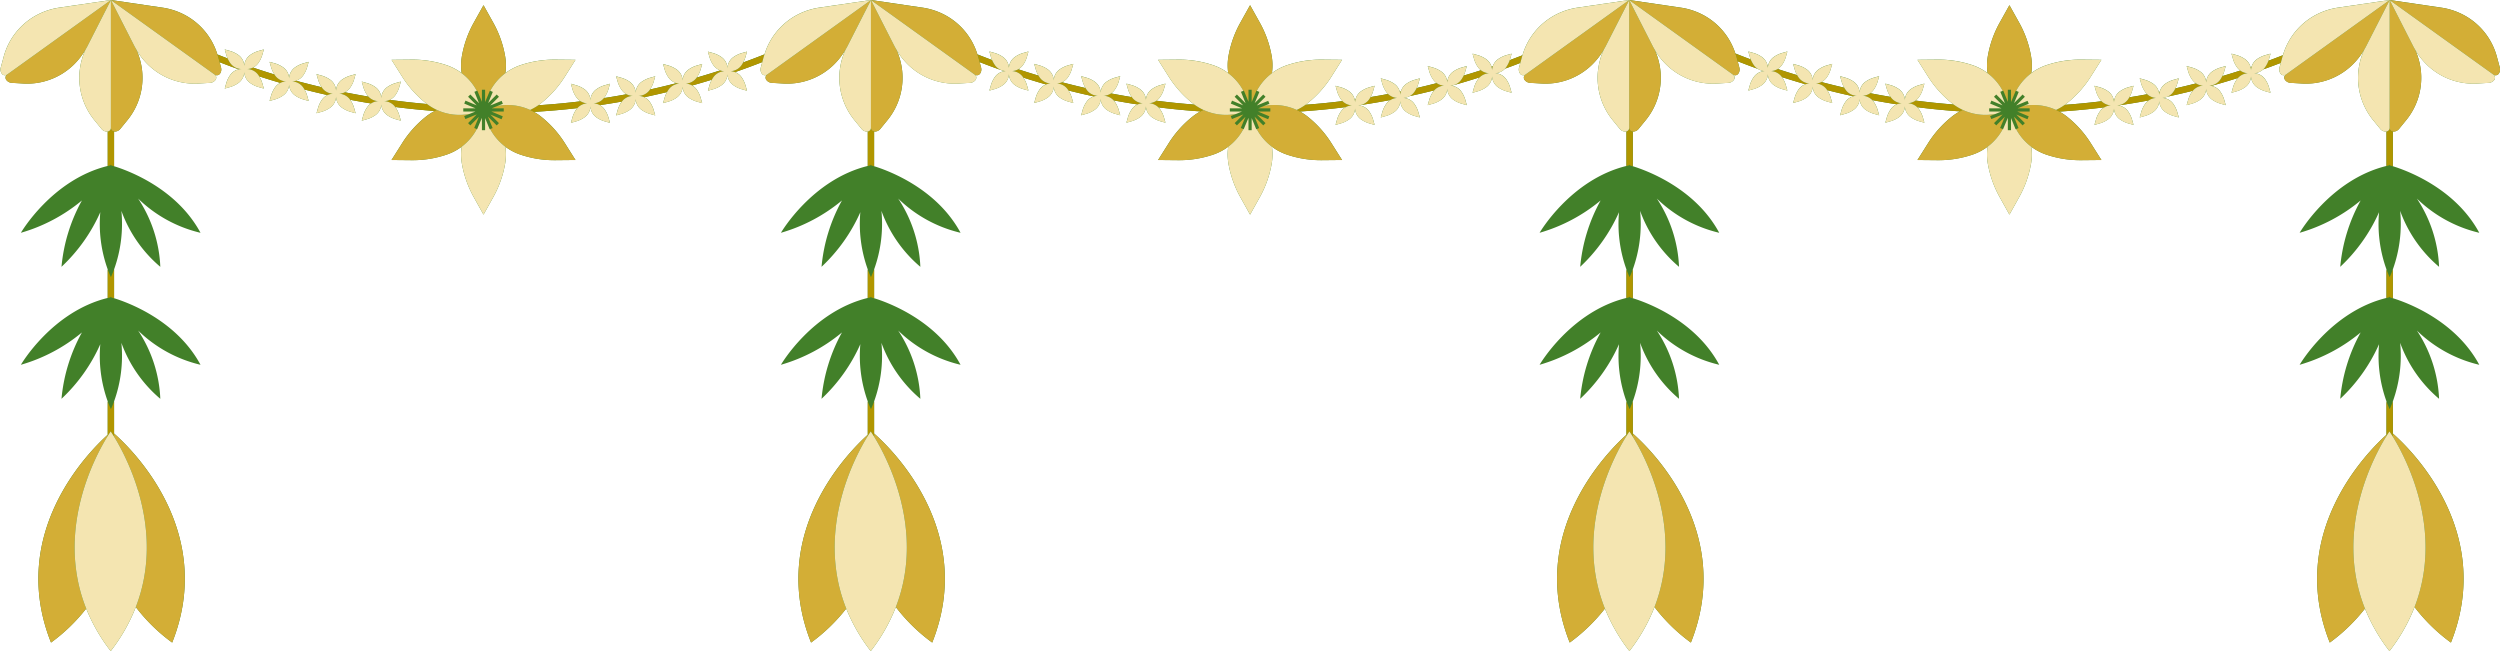
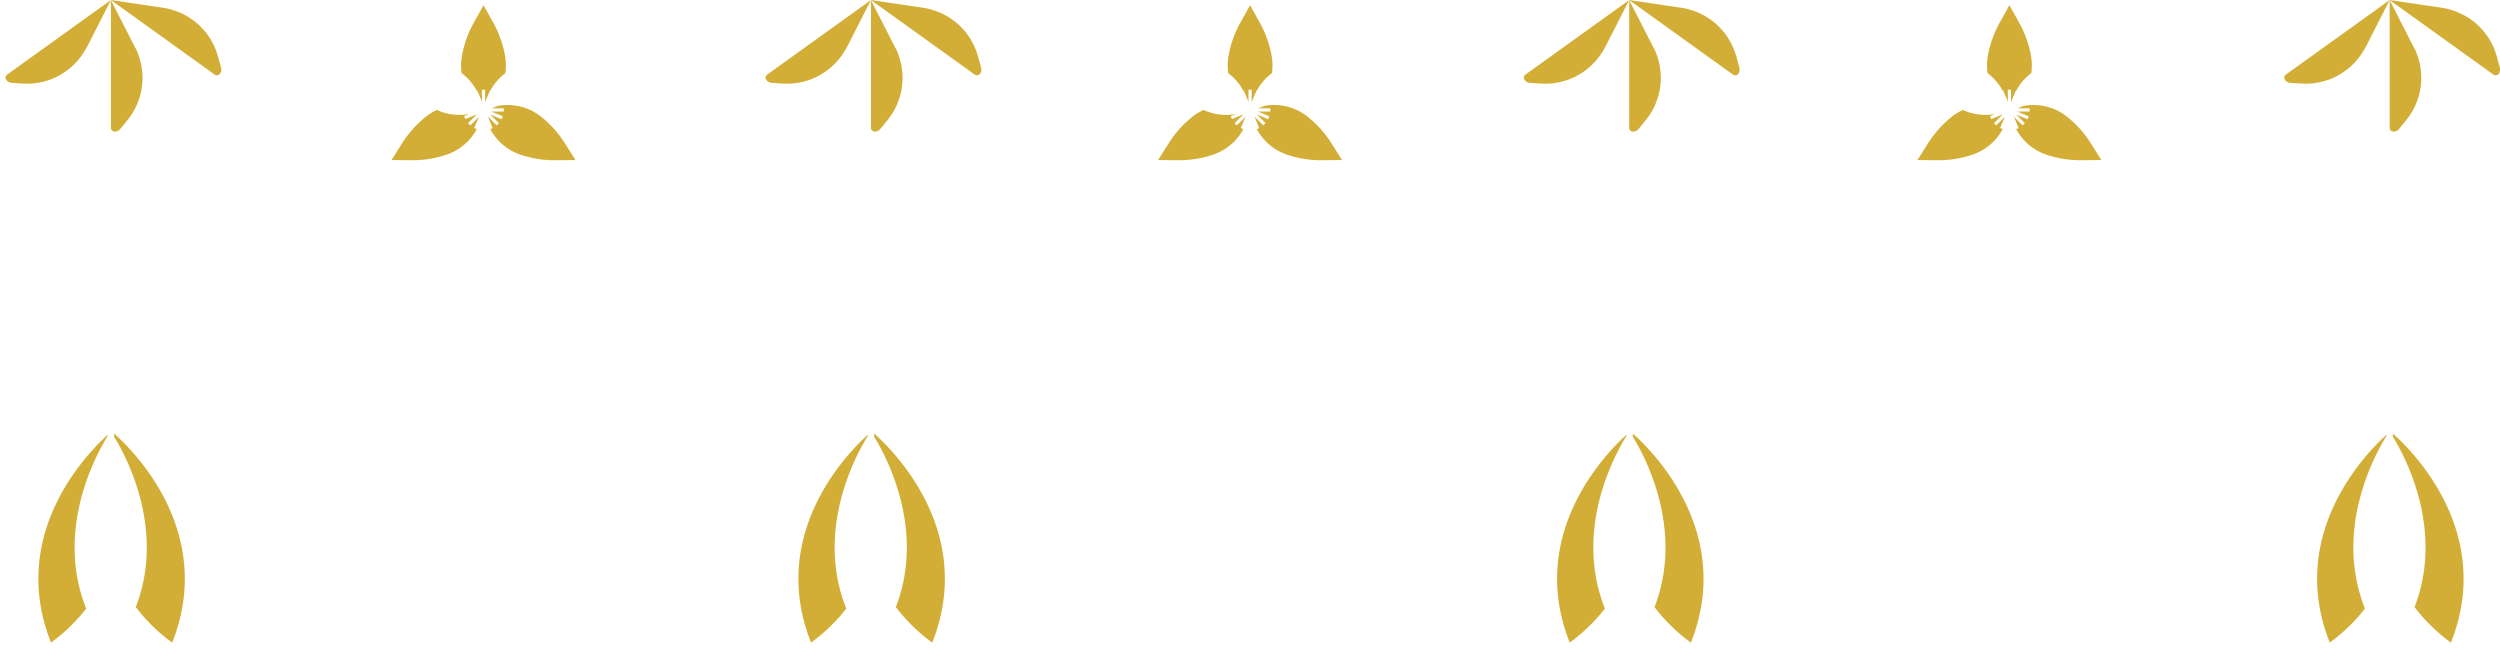
<svg xmlns="http://www.w3.org/2000/svg" data-name="Layer 1" height="133.6" preserveAspectRatio="xMidYMid meet" version="1.0" viewBox="-0.1 0.0 513.0 133.6" width="513.0" zoomAndPan="magnify">
  <g id="change1_1">
-     <path d="M512.636,15.122a.772.772,0,0,1-1.077.177.772.772,0,0,1,.177,1.077,1.487,1.487,0,0,1-1.117.617l-2.327.142a13.737,13.737,0,0,1-10.26-3.717h0a14.237,14.237,0,0,1-2.593-3.32,14.235,14.235,0,0,1,1.183,4.043v0a13.737,13.737,0,0,1-2.966,10.502l-1.473,1.808a1.486,1.486,0,0,1-1.152.547.727.727,0,0,1-.119-.024v7.135c2.782.855,12.802,4.486,17.736,13.662a27.331,27.331,0,0,1-12.804-7.027,27.389,27.389,0,0,1,4.554,14.009,27.057,27.057,0,0,1-7.986-11.487,27.642,27.642,0,0,1-1.5,12.014v5.914c2.782.855,12.802,4.486,17.736,13.662a27.331,27.331,0,0,1-12.804-7.027,27.39,27.39,0,0,1,4.554,14.009,27.057,27.057,0,0,1-7.986-11.487,27.643,27.643,0,0,1-1.5,12.014v6.59c3.293,2.885,21.083,19.876,11.919,42.897a35.935,35.935,0,0,1-7.462-7.29,35.942,35.942,0,0,1-5.152,9.038,36.029,36.029,0,0,1-5.026-8.726,36.039,36.039,0,0,1-7.22,6.978c-8.927-22.426,7.725-39.129,11.635-42.645v-6.841A27.517,27.517,0,0,1,488.081,70.63a34.575,34.575,0,0,1-7.963,11.206,34.512,34.512,0,0,1,4.194-13.621,34.513,34.513,0,0,1-12.529,6.64s6.337-10.904,17.821-13.717v-5.858a27.517,27.517,0,0,1-1.524-11.734,34.575,34.575,0,0,1-7.963,11.206,34.513,34.513,0,0,1,4.194-13.621,34.513,34.513,0,0,1-12.529,6.64s6.337-10.904,17.821-13.717v-7.08a.729.729,0,0,1-.119.024,1.486,1.486,0,0,1-1.152-.547l-1.473-1.808a13.737,13.737,0,0,1-2.966-10.502v0a14.235,14.235,0,0,1,1.183-4.043,14.237,14.237,0,0,1-2.593,3.32,13.737,13.737,0,0,1-10.26,3.717l-2.327-.142a1.487,1.487,0,0,1-1.117-.617.772.772,0,0,1,.177-1.077.772.772,0,0,1-1.077-.177,1.487,1.487,0,0,1-.228-1.255l.262-.968q-1.803.697-3.62,1.345a2.906,2.906,0,0,1-1.872.776,2.909,2.909,0,0,1,2.273,1.229,5.743,5.743,0,0,1,.828,1.736l.297,1.045-1.045-.297a5.745,5.745,0,0,1-1.736-.828,2.909,2.909,0,0,1-1.229-2.273,2.909,2.909,0,0,1-1.229,2.273,5.745,5.745,0,0,1-1.736.828l-1.045.297.297-1.045a5.744,5.744,0,0,1,.828-1.736,2.91,2.91,0,0,1,.21-.262q-2.72.866-5.462,1.628a2.909,2.909,0,0,1,1.824,1.178,5.744,5.744,0,0,1,.828,1.736l.297,1.045-1.045-.297a5.745,5.745,0,0,1-1.736-.828,2.909,2.909,0,0,1-1.229-2.273,2.909,2.909,0,0,1-1.229,2.273,5.744,5.744,0,0,1-1.736.828l-1.045.297.297-1.045a5.744,5.744,0,0,1,.828-1.736c.042-.06.091-.115.137-.172q-2.569.643-5.154,1.195a2.905,2.905,0,0,1-1.12.269,2.909,2.909,0,0,1,2.273,1.229,5.745,5.745,0,0,1,.828,1.736l.297,1.045-1.045-.297a5.743,5.743,0,0,1-1.736-.828,2.908,2.908,0,0,1-1.229-2.273A2.908,2.908,0,0,1,441.747,22.972a5.743,5.743,0,0,1-1.736.828l-1.045.297.297-1.045a5.745,5.745,0,0,1,.828-1.736,2.909,2.909,0,0,1,.725-.717q-3.117.583-6.25,1.034a2.91,2.91,0,0,1,2.012,1.21,5.745,5.745,0,0,1,.828,1.736l.297,1.045-1.045-.297a5.745,5.745,0,0,1-1.736-.828,2.908,2.908,0,0,1-1.229-2.273,2.908,2.908,0,0,1-1.229,2.273,5.745,5.745,0,0,1-1.736.828l-1.045.297.297-1.045a5.744,5.744,0,0,1,.828-1.736,2.904,2.904,0,0,1,.899-.825q-4.602.577-9.225.878a11.032,11.032,0,0,1,1.558,1.03,21.769,21.769,0,0,1,4.869,5.423l2.198,3.479-4.115.041a21.768,21.768,0,0,1-7.197-1.149,11.025,11.025,0,0,1-3.076-1.623,11.025,11.025,0,0,1-.046,3.477,21.768,21.768,0,0,1-2.434,6.87l-2.004,3.594-2.004-3.594a21.768,21.768,0,0,1-2.434-6.87,11.025,11.025,0,0,1-.046-3.477A11.025,11.025,0,0,1,404.676,31.72a21.768,21.768,0,0,1-7.197,1.149l-4.115-.041,2.198-3.479a21.769,21.769,0,0,1,4.869-5.423,11.034,11.034,0,0,1,1.639-1.076q-4.388-.302-8.759-.858a2.901,2.901,0,0,1,.352.405,5.744,5.744,0,0,1,.828,1.736l.297,1.045-1.045-.297a5.745,5.745,0,0,1-1.736-.828,2.908,2.908,0,0,1-1.229-2.273,2.908,2.908,0,0,1-1.229,2.273,5.745,5.745,0,0,1-1.736.828l-1.045.297.297-1.045a5.744,5.744,0,0,1,.828-1.736,2.906,2.906,0,0,1,1.233-.994q-2.517-.39-5.023-.864a2.904,2.904,0,0,1,.277.332,5.744,5.744,0,0,1,.828,1.736l.297,1.045-1.045-.297a5.745,5.745,0,0,1-1.736-.828,2.908,2.908,0,0,1-1.229-2.273,2.908,2.908,0,0,1-1.229,2.273,5.745,5.745,0,0,1-1.736.828l-1.045.297.297-1.045a5.744,5.744,0,0,1,.828-1.736,2.908,2.908,0,0,1,1.587-1.121q-2.688-.581-5.36-1.26a5.742,5.742,0,0,1,.737,1.594l.297,1.045-1.045-.297a5.744,5.744,0,0,1-1.736-.828,2.909,2.909,0,0,1-1.229-2.273,2.909,2.909,0,0,1-1.229,2.273,5.745,5.745,0,0,1-1.736.828l-1.045.297.297-1.045a5.744,5.744,0,0,1,.828-1.736,2.911,2.911,0,0,1,1.401-1.065q-2.421-.694-4.823-1.469a5.744,5.744,0,0,1,.821,1.726l.297,1.045-1.045-.297a5.745,5.745,0,0,1-1.736-.828,2.909,2.909,0,0,1-1.229-2.273,2.909,2.909,0,0,1-1.229,2.273,5.745,5.745,0,0,1-1.736.828l-1.045.297.297-1.045a5.743,5.743,0,0,1,.828-1.736v0a2.91,2.91,0,0,1,2.122-1.222l-.045-.016a2.91,2.91,0,0,1-1.267-.447q-2.07-.747-4.122-1.558l.354,1.307a1.487,1.487,0,0,1-.228,1.255.772.772,0,0,1-1.077.177.772.772,0,0,1,.177,1.077,1.487,1.487,0,0,1-1.117.617l-2.327.142a13.737,13.737,0,0,1-10.26-3.717,14.237,14.237,0,0,1-2.593-3.32,14.234,14.234,0,0,1,1.183,4.043v0a13.737,13.737,0,0,1-2.966,10.502l-1.473,1.808a1.486,1.486,0,0,1-1.152.547c-.013,0-.023-.007-.035-.007V34.109c2.781.855,12.802,4.486,17.736,13.662a27.331,27.331,0,0,1-12.804-7.027,27.389,27.389,0,0,1,4.554,14.009,27.058,27.058,0,0,1-7.986-11.487A27.643,27.643,0,0,1,334.95,55.279v5.914c2.781.855,12.802,4.486,17.736,13.662a27.331,27.331,0,0,1-12.804-7.027A27.39,27.39,0,0,1,344.436,81.836a27.058,27.058,0,0,1-7.986-11.487A27.643,27.643,0,0,1,334.95,82.363v6.59c3.292,2.885,21.083,19.876,11.919,42.897a35.936,35.936,0,0,1-7.462-7.29,35.943,35.943,0,0,1-5.152,9.038,36.029,36.029,0,0,1-5.026-8.726,36.039,36.039,0,0,1-7.22,6.978c-8.927-22.426,7.724-39.129,11.635-42.645V82.364A27.518,27.518,0,0,1,332.121,70.63a34.575,34.575,0,0,1-7.963,11.206,34.512,34.512,0,0,1,4.194-13.621,34.512,34.512,0,0,1-12.529,6.64s6.337-10.904,17.821-13.717V55.28a27.518,27.518,0,0,1-1.524-11.734,34.575,34.575,0,0,1-7.963,11.206,34.512,34.512,0,0,1,4.194-13.621,34.513,34.513,0,0,1-12.529,6.64s6.337-10.904,17.821-13.717V26.957a.746.746,0,0,1-.203.041,1.487,1.487,0,0,1-1.152-.547l-1.473-1.808A13.737,13.737,0,0,1,327.85,14.14v0a14.234,14.234,0,0,1,1.183-4.043,14.237,14.237,0,0,1-2.593,3.32h0a13.737,13.737,0,0,1-10.26,3.717l-2.327-.142a1.487,1.487,0,0,1-1.117-.617.772.772,0,0,1,.177-1.077.772.772,0,0,1-1.077-.177,1.487,1.487,0,0,1-.228-1.255l.26-.959q-1.566.605-3.142,1.177a2.908,2.908,0,0,1-2.036.936,2.909,2.909,0,0,1,2.273,1.229,5.745,5.745,0,0,1,.828,1.736l.297,1.045-1.045-.297a5.745,5.745,0,0,1-1.736-.828,2.909,2.909,0,0,1-1.229-2.273,2.909,2.909,0,0,1-1.229,2.273,5.745,5.745,0,0,1-1.736.828l-1.045.297.297-1.045a5.743,5.743,0,0,1,.828-1.736,2.9,2.9,0,0,1,.343-.396q-2.877.925-5.78,1.731a2.91,2.91,0,0,1,2.009,1.209,5.744,5.744,0,0,1,.828,1.736l.297,1.045-1.045-.297a5.745,5.745,0,0,1-1.736-.828,2.908,2.908,0,0,1-1.229-2.273,2.908,2.908,0,0,1-1.229,2.273,5.745,5.745,0,0,1-1.736.828l-1.045.297.297-1.045a5.744,5.744,0,0,1,.828-1.736,2.918,2.918,0,0,1,.208-.261q-2.504.633-5.024,1.18a2.904,2.904,0,0,1-1.322.374,2.909,2.909,0,0,1,2.273,1.229,5.745,5.745,0,0,1,.828,1.736l.297,1.045-1.045-.297a5.743,5.743,0,0,1-1.736-.828,2.909,2.909,0,0,1-1.229-2.273,2.909,2.909,0,0,1-1.229,2.273,5.743,5.743,0,0,1-1.736.828l-1.045.297.297-1.045a5.745,5.745,0,0,1,.828-1.736,2.904,2.904,0,0,1,.859-.801q-3.09.586-6.196,1.048a2.895,2.895,0,0,1-.321.045l-.064.009a2.909,2.909,0,0,1,2.208,1.226,5.745,5.745,0,0,1,.828,1.736l.297,1.045-1.045-.297a5.744,5.744,0,0,1-1.736-.828,2.909,2.909,0,0,1-1.229-2.273,2.909,2.909,0,0,1-1.229,2.273,5.745,5.745,0,0,1-1.736.828l-1.045.297.297-1.045a5.744,5.744,0,0,1,.828-1.736,2.907,2.907,0,0,1,.984-.875q-4.7.601-9.423.913a11.031,11.031,0,0,1,1.583,1.044,21.769,21.769,0,0,1,4.869,5.423l2.198,3.479-4.115.041A21.768,21.768,0,0,1,263.975,31.72a11.025,11.025,0,0,1-3.076-1.623,11.025,11.025,0,0,1-.046,3.477,21.768,21.768,0,0,1-2.434,6.87l-2.004,3.594-2.004-3.594a21.769,21.769,0,0,1-2.434-6.87,11.024,11.024,0,0,1-.046-3.477,11.025,11.025,0,0,1-3.076,1.623,21.768,21.768,0,0,1-7.197,1.149l-4.115-.041,2.198-3.479a21.769,21.769,0,0,1,4.869-5.423,11.032,11.032,0,0,1,1.626-1.069q-4.32-.293-8.623-.833a2.898,2.898,0,0,1,.318.372,5.744,5.744,0,0,1,.828,1.736l.297,1.045-1.045-.297a5.744,5.744,0,0,1-1.736-.828,2.909,2.909,0,0,1-1.229-2.273,2.909,2.909,0,0,1-1.229,2.273,5.745,5.745,0,0,1-1.736.828l-1.045.297.297-1.045a5.744,5.744,0,0,1,.828-1.736,2.906,2.906,0,0,1,1.169-.966q-2.455-.377-4.9-.833a2.903,2.903,0,0,1,.218.273,5.744,5.744,0,0,1,.828,1.736l.297,1.045-1.045-.297a5.744,5.744,0,0,1-1.736-.828,2.909,2.909,0,0,1-1.229-2.273,2.909,2.909,0,0,1-1.229,2.273,5.745,5.745,0,0,1-1.736.828l-1.045.297.297-1.045a5.744,5.744,0,0,1,.828-1.736,2.908,2.908,0,0,1,1.484-1.09q-2.612-.562-5.208-1.214a5.739,5.739,0,0,1,.687,1.518l.297,1.045-1.045-.297a5.745,5.745,0,0,1-1.736-.828,2.908,2.908,0,0,1-1.227-2.234l-.004-.001a2.908,2.908,0,0,1-1.227,2.235,5.745,5.745,0,0,1-1.736.828l-1.045.297.297-1.045a5.744,5.744,0,0,1,.828-1.736,2.908,2.908,0,0,1,1.297-1.022q-2.335-.666-4.653-1.409a5.741,5.741,0,0,1,.755,1.623L210.94,18.584l-1.045-.297a5.745,5.745,0,0,1-1.736-.828,2.908,2.908,0,0,1-1.229-2.273,2.909,2.909,0,0,1-1.229,2.273,5.744,5.744,0,0,1-1.736.828l-1.045.297.297-1.045a5.744,5.744,0,0,1,.828-1.736v0a2.909,2.909,0,0,1,1.933-1.197q-2.543-.89-5.061-1.872l.306,1.132a1.487,1.487,0,0,1-.228,1.255.772.772,0,0,1-1.077.177.772.772,0,0,1,.177,1.077,1.487,1.487,0,0,1-1.117.617l-2.327.142a13.737,13.737,0,0,1-10.26-3.717,14.236,14.236,0,0,1-2.593-3.32,14.235,14.235,0,0,1,1.183,4.043v0a13.737,13.737,0,0,1-2.966,10.502l-1.473,1.808a1.487,1.487,0,0,1-1.152.547.73.73,0,0,1-.119-.024v7.135c2.781.855,12.802,4.486,17.737,13.662a27.331,27.331,0,0,1-12.804-7.027A27.39,27.39,0,0,1,188.757,54.752a27.058,27.058,0,0,1-7.986-11.487,27.643,27.643,0,0,1-1.501,12.015V61.193c2.781.855,12.802,4.486,17.737,13.662a27.331,27.331,0,0,1-12.804-7.027A27.39,27.39,0,0,1,188.757,81.836a27.058,27.058,0,0,1-7.986-11.487,27.643,27.643,0,0,1-1.501,12.015v6.589c3.292,2.884,21.083,19.875,11.92,42.897a35.936,35.936,0,0,1-7.462-7.29,35.942,35.942,0,0,1-5.152,9.038,36.029,36.029,0,0,1-5.026-8.726,36.039,36.039,0,0,1-7.22,6.978c-8.927-22.426,7.724-39.129,11.635-42.645V82.364A27.518,27.518,0,0,1,176.442,70.63,34.575,34.575,0,0,1,168.479,81.836a34.512,34.512,0,0,1,4.194-13.621,34.513,34.513,0,0,1-12.529,6.64s6.337-10.904,17.82-13.716V55.279a27.518,27.518,0,0,1-1.524-11.734A34.575,34.575,0,0,1,168.479,54.752a34.513,34.513,0,0,1,4.194-13.621,34.513,34.513,0,0,1-12.529,6.64S166.482,36.866,177.965,34.054V26.974a.73.73,0,0,1-.119.024,1.487,1.487,0,0,1-1.152-.547l-1.473-1.808a13.737,13.737,0,0,1-2.966-10.502v0a14.235,14.235,0,0,1,1.183-4.043,14.236,14.236,0,0,1-2.593,3.32,13.737,13.737,0,0,1-10.26,3.717l-2.327-.142a1.487,1.487,0,0,1-1.117-.617.772.772,0,0,1,.177-1.077.772.772,0,0,1-1.077-.177,1.486,1.486,0,0,1-.228-1.255l.306-1.133q-2.781,1.084-5.592,2.059a2.909,2.909,0,0,1,1.333,1.038,5.745,5.745,0,0,1,.828,1.736l.297,1.045-1.045-.297a5.745,5.745,0,0,1-1.736-.828,2.909,2.909,0,0,1-1.224-2.171l-.01.003a2.909,2.909,0,0,1-1.224,2.168,5.745,5.745,0,0,1-1.736.828l-1.045.297.297-1.045a5.74,5.74,0,0,1,.506-1.216q-2.009.622-4.03,1.185a2.905,2.905,0,0,1,.923.839,5.745,5.745,0,0,1,.828,1.736l.297,1.045-1.045-.297a5.743,5.743,0,0,1-1.736-.828,2.909,2.909,0,0,1-1.202-1.966l-.057.015a2.909,2.909,0,0,1-1.2,1.951,5.744,5.744,0,0,1-1.736.828l-1.045.297.297-1.045a5.741,5.741,0,0,1,.512-1.227q-2.337.567-4.686,1.059a2.907,2.907,0,0,1,1.138.953,5.744,5.744,0,0,1,.828,1.736l.297,1.045-1.045-.297a5.745,5.745,0,0,1-1.736-.828,2.908,2.908,0,0,1-1.228-2.251l-.002 0a2.908,2.908,0,0,1-1.228,2.251,5.744,5.744,0,0,1-1.736.828l-1.045.297.297-1.045a5.745,5.745,0,0,1,.828-1.736c.016-.023.035-.042.052-.064q-2.253.401-4.514.737a2.905,2.905,0,0,1,.949.854,5.744,5.744,0,0,1,.828,1.736l.297,1.045-1.045-.297a5.745,5.745,0,0,1-1.736-.828,2.909,2.909,0,0,1-1.227-2.239l-.003 0a2.908,2.908,0,0,1-1.227,2.239,5.744,5.744,0,0,1-1.736.828l-1.045.297.297-1.045a5.745,5.745,0,0,1,.828-1.736,2.899,2.899,0,0,1,.195-.244q-4.444.518-8.907.772a11.025,11.025,0,0,1,1.459.974h0a21.769,21.769,0,0,1,4.869,5.423l2.198,3.479-4.115.041a21.768,21.768,0,0,1-7.197-1.149h0A11.025,11.025,0,0,1,103.6,30.097a11.025,11.025,0,0,1-.046,3.477,21.767,21.767,0,0,1-2.434,6.87l-2.004,3.594-2.004-3.594a21.769,21.769,0,0,1-2.434-6.87,11.025,11.025,0,0,1-.046-3.477,11.025,11.025,0,0,1-3.076,1.623,21.768,21.768,0,0,1-7.197,1.149l-4.115-.041,2.198-3.479a21.769,21.769,0,0,1,4.869-5.423,11.029,11.029,0,0,1,1.784-1.152q-4.053-.305-8.09-.824c.007.01.016.019.023.029a5.744,5.744,0,0,1,.828,1.736l.297,1.045-1.045-.297a5.743,5.743,0,0,1-1.736-.828v0a2.912,2.912,0,0,1-1.22-2.078l-.018-.003A2.912,2.912,0,0,1,76.914,23.634v0a5.743,5.743,0,0,1-1.736.828l-1.045.297.297-1.045A5.744,5.744,0,0,1,75.258,21.978a2.908,2.908,0,0,1,.776-.752q-2.143-.348-4.278-.757A5.743,5.743,0,0,1,72.573,22.187l.297,1.045-1.045-.297a5.744,5.744,0,0,1-1.736-.828,2.908,2.908,0,0,1-1.227-2.222l-.005-.001a2.908,2.908,0,0,1-1.227,2.223,5.745,5.745,0,0,1-1.736.828l-1.045.297.297-1.045a5.745,5.745,0,0,1,.828-1.736,2.908,2.908,0,0,1,1.126-.948q-2.362-.529-4.71-1.132a5.742,5.742,0,0,1,.548,1.294l.297,1.045-1.045-.297a5.744,5.744,0,0,1-1.736-.828,2.913,2.913,0,0,1-1.219-2.065l-.02-.005a2.912,2.912,0,0,1-1.22,2.07,5.745,5.745,0,0,1-1.736.828l-1.045.297.297-1.045a5.745,5.745,0,0,1,.828-1.736,2.909,2.909,0,0,1,1.078-.927q-2.171-.637-4.328-1.339a5.741,5.741,0,0,1,.649,1.458l.297,1.045-1.045-.297a5.744,5.744,0,0,1-1.736-.828,2.909,2.909,0,0,1-1.229-2.273,2.909,2.909,0,0,1-1.229,2.273,5.744,5.744,0,0,1-1.736.828l-1.045.297.297-1.045a5.744,5.744,0,0,1,.828-1.736,2.911,2.911,0,0,1,1.744-1.164q-1.969-.706-3.924-1.467l.301,1.113a1.487,1.487,0,0,1-.228,1.255.772.772,0,0,1-1.077.177.772.772,0,0,1,.177,1.077,1.487,1.487,0,0,1-1.117.617l-2.327.142a13.737,13.737,0,0,1-10.26-3.717,14.234,14.234,0,0,1-2.593-3.319,14.237,14.237,0,0,1,1.183,4.043v0a13.737,13.737,0,0,1-2.966,10.502l-1.473,1.808a1.487,1.487,0,0,1-1.152.547.728.728,0,0,1-.119-.024v7.135c2.781.855,12.802,4.486,17.737,13.662a27.331,27.331,0,0,1-12.804-7.027,27.389,27.389,0,0,1,4.554,14.009,27.058,27.058,0,0,1-7.986-11.487,27.642,27.642,0,0,1-1.501,12.015V61.193c2.781.855,12.802,4.486,17.737,13.662a27.331,27.331,0,0,1-12.804-7.027,27.39,27.39,0,0,1,4.554,14.009,27.058,27.058,0,0,1-7.986-11.487A27.642,27.642,0,0,1,23.31,82.364V88.953c3.292,2.884,21.084,19.875,11.92,42.897a35.936,35.936,0,0,1-7.462-7.29,35.943,35.943,0,0,1-5.152,9.038,36.029,36.029,0,0,1-5.026-8.726,36.039,36.039,0,0,1-7.22,6.978C1.443,109.425,18.093,92.722,22.005,89.206V82.364A27.518,27.518,0,0,1,20.481,70.63a34.575,34.575,0,0,1-7.963,11.206A34.512,34.512,0,0,1,16.713,68.215,34.512,34.512,0,0,1,4.184,74.855s6.337-10.904,17.82-13.716V55.279A27.518,27.518,0,0,1,20.481,43.546a34.575,34.575,0,0,1-7.963,11.206A34.512,34.512,0,0,1,16.713,41.131,34.513,34.513,0,0,1,4.184,47.77S10.521,36.866,22.005,34.054V26.974a.728.728,0,0,1-.119.024,1.487,1.487,0,0,1-1.152-.547l-1.473-1.808a13.737,13.737,0,0,1-2.966-10.502v0a14.237,14.237,0,0,1,1.183-4.043A14.234,14.234,0,0,1,14.884,13.417a13.737,13.737,0,0,1-10.26,3.717l-2.327-.142a1.487,1.487,0,0,1-1.117-.617.772.772,0,0,1,.177-1.077.772.772,0,0,1-1.077-.177,1.487,1.487,0,0,1-.228-1.255l.609-2.251a13.737,13.737,0,0,1,6.8-8.535v0A14.247,14.247,0,0,1,12.082,1.559L22.657,0,33.233,1.559a14.247,14.247,0,0,1,4.622,1.521v0a13.725,13.725,0,0,1,6.655,8.093q1.049.416,2.102.818a5.736,5.736,0,0,1-.297-.8l-.297-1.045,1.045.297a5.744,5.744,0,0,1,1.736.828,2.909,2.909,0,0,1,1.201,1.96l.053.019a2.91,2.91,0,0,1,1.204-1.979,5.744,5.744,0,0,1,1.736-.828l1.045-.297-.297,1.045a5.745,5.745,0,0,1-.828,1.736,2.909,2.909,0,0,1-1.094.934q2.192.743,4.399,1.419a5.738,5.738,0,0,1-.705-1.545l-.297-1.045,1.045.297a5.744,5.744,0,0,1,1.736.828,2.908,2.908,0,0,1,1.229,2.273,2.908,2.908,0,0,1,1.229-2.273,5.744,5.744,0,0,1,1.736-.828l1.045-.297L62.939,13.735a5.742,5.742,0,0,1-.828,1.736,2.907,2.907,0,0,1-1.475,1.087q2.628.716,5.275,1.335a5.742,5.742,0,0,1-.764-1.636l-.297-1.045,1.045.297a5.745,5.745,0,0,1,1.736.828,2.908,2.908,0,0,1,1.226,2.214l.005.001a2.908,2.908,0,0,1,1.226-2.215,5.744,5.744,0,0,1,1.736-.828l1.045-.297L72.573,16.257a5.745,5.745,0,0,1-.828,1.736,2.909,2.909,0,0,1-1.093.933q2.42.486,4.851.894a2.906,2.906,0,0,1-.245-.3,5.745,5.745,0,0,1-.828-1.736l-.297-1.045,1.045.297a5.745,5.745,0,0,1,1.736.828,2.909,2.909,0,0,1,1.229,2.273,2.909,2.909,0,0,1,1.229-2.273,5.745,5.745,0,0,1,1.736-.828l1.045-.297-.297,1.045a5.744,5.744,0,0,1-.828,1.736,2.907,2.907,0,0,1-1.159.962q3.824.526,7.666.859c-.074-.056-.15-.108-.223-.166v0a21.768,21.768,0,0,1-4.869-5.423l-2.198-3.479,4.115-.041a21.769,21.769,0,0,1,7.197,1.149,11.026,11.026,0,0,1,3.076,1.623,11.024,11.024,0,0,1,.046-3.477,21.769,21.769,0,0,1,2.434-6.87l2.004-3.594,2.004,3.594a21.767,21.767,0,0,1,2.434,6.87,11.025,11.025,0,0,1,.046,3.477,11.026,11.026,0,0,1,3.076-1.623h0a21.769,21.769,0,0,1,7.197-1.149l4.115.041-2.198,3.479a21.769,21.769,0,0,1-4.869,5.423l0,0q-.276.219-.564.419,4.358-.28,8.699-.812a2.904,2.904,0,0,1-.883-.815A5.745,5.745,0,0,1,117.345,18.23l-.297-1.045,1.045.297a5.744,5.744,0,0,1,1.736.828,2.908,2.908,0,0,1,1.226,2.216l.005-.001A2.908,2.908,0,0,1,122.287,18.31a5.745,5.745,0,0,1,1.736-.828l1.045-.297L124.771,18.23A5.744,5.744,0,0,1,123.943,19.966c-.039.056-.084.106-.126.158q2.333-.36,4.657-.791a2.908,2.908,0,0,1-1.017-.894,5.745,5.745,0,0,1-.828-1.736l-.297-1.045,1.045.297a5.742,5.742,0,0,1,1.736.828,2.909,2.909,0,0,1,1.225,2.19l.008-.002a2.909,2.909,0,0,1,1.225-2.189,5.743,5.743,0,0,1,1.736-.828l1.045-.297-.297,1.045a5.742,5.742,0,0,1-.776,1.655q2.733-.601,5.447-1.307a2.909,2.909,0,0,1-1.634-1.135,5.745,5.745,0,0,1-.828-1.736l-.297-1.045,1.045.297a5.745,5.745,0,0,1,1.736.828,2.909,2.909,0,0,1,1.229,2.273,2.909,2.909,0,0,1,1.229-2.273,5.744,5.744,0,0,1,1.736-.828l1.045-.297-.297,1.045a5.745,5.745,0,0,1-.828,1.736l-.005.006q2.426-.701,4.833-1.485a2.911,2.911,0,0,1-1.4-1.065,5.744,5.744,0,0,1-.828-1.736l-.297-1.045,1.045.297a5.745,5.745,0,0,1,1.736.828,2.908,2.908,0,0,1,1.227,2.225l.005-.002a2.908,2.908,0,0,1,1.227-2.224,5.745,5.745,0,0,1,1.736-.828l1.045-.297-.297,1.045a5.741,5.741,0,0,1-.487,1.18q2.196-.796,4.372-1.663a13.725,13.725,0,0,1,6.649-8.073v0a14.246,14.246,0,0,1,4.622-1.521L178.618,0l10.575,1.559a14.246,14.246,0,0,1,4.622,1.521v0a13.725,13.725,0,0,1,6.649,8.075q1.5.596,3.009,1.158a5.737,5.737,0,0,1-.256-.704l-.297-1.045,1.045.297a5.743,5.743,0,0,1,1.736.828,2.908,2.908,0,0,1,1.183,1.856c.029.01.057.021.086.031a2.908,2.908,0,0,1,1.189-1.886,5.744,5.744,0,0,1,1.736-.828l1.045-.297-.297,1.045a5.745,5.745,0,0,1-.828,1.736,2.906,2.906,0,0,1-.964.863q2.068.684,4.151,1.306a5.742,5.742,0,0,1-.587-1.361l-.297-1.045,1.045.297a5.744,5.744,0,0,1,1.736.828,2.909,2.909,0,0,1,1.225,2.181l.008.002a2.909,2.909,0,0,1,1.225-2.183,5.744,5.744,0,0,1,1.736-.828l1.045-.297-.297,1.045a5.743,5.743,0,0,1-.828,1.736h0a2.906,2.906,0,0,1-1.199.98q2.412.637,4.839,1.193a5.742,5.742,0,0,1-.603-1.387l-.297-1.045,1.045.297a5.745,5.745,0,0,1,1.736.828,2.909,2.909,0,0,1,1.205,1.98l.047.01a2.91,2.91,0,0,1,1.206-1.99,5.744,5.744,0,0,1,1.736-.828l1.045-.297-.297,1.045a5.744,5.744,0,0,1-.828,1.736,2.909,2.909,0,0,1-.773.751q2.134.411,4.277.761a5.745,5.745,0,0,1-.818-1.721l-.297-1.045,1.045.297a5.745,5.745,0,0,1,1.736.828,2.912,2.912,0,0,1,1.22,2.082l.018.002a2.912,2.912,0,0,1,1.22-2.084,5.744,5.744,0,0,1,1.736-.828l1.045-.297-.297,1.045a5.745,5.745,0,0,1-.828,1.736,2.909,2.909,0,0,1-.731.721q3.887.5,7.79.798c-.128-.093-.256-.184-.38-.283v0a21.768,21.768,0,0,1-4.869-5.423l-2.198-3.479,4.115-.041a21.769,21.769,0,0,1,7.197,1.149,11.026,11.026,0,0,1,3.076,1.623,11.024,11.024,0,0,1,.046-3.477,21.769,21.769,0,0,1,2.434-6.87l2.004-3.594,2.004,3.594a21.768,21.768,0,0,1,2.434,6.87,11.024,11.024,0,0,1,.046,3.477,11.026,11.026,0,0,1,3.076-1.623,21.769,21.769,0,0,1,7.197-1.149l4.115.041-2.198,3.479a21.769,21.769,0,0,1-4.869,5.423v0c-.139.11-.282.214-.425.317q3.799-.28,7.584-.75a2.9,2.9,0,0,1-.302-.357,5.744,5.744,0,0,1-.828-1.736l-.297-1.045,1.045.297a5.744,5.744,0,0,1,1.736.828,2.911,2.911,0,0,1,1.149,1.681l.168-.024a2.91,2.91,0,0,1,1.141-1.657,5.744,5.744,0,0,1,1.736-.828l1.045-.297-.297,1.045a5.742,5.742,0,0,1-.533,1.266q1.798-.294,3.591-.631a2.901,2.901,0,0,1-.373-.426,5.745,5.745,0,0,1-.828-1.736l-.297-1.045,1.045.297a5.744,5.744,0,0,1,1.736.828,2.909,2.909,0,0,1,1.127,1.609c.073-.015.145-.031.218-.046a2.907,2.907,0,0,1,1.113-1.563,5.744,5.744,0,0,1,1.736-.828l1.045-.297-.297,1.045a5.744,5.744,0,0,1-.359.937q2.066-.474,4.122-1.005a2.908,2.908,0,0,1-.727-.718,5.745,5.745,0,0,1-.828-1.736l-.297-1.045,1.045.297a5.745,5.745,0,0,1,1.736.828,2.909,2.909,0,0,1,1.176,1.815c.037-.01.074-.021.111-.031a2.91,2.91,0,0,1,1.171-1.784,5.745,5.745,0,0,1,1.736-.828l1.045-.297-.297,1.045a5.744,5.744,0,0,1-.345.91c1.183-.354,2.363-.719,3.539-1.102a2.903,2.903,0,0,1-.593-.616,5.743,5.743,0,0,1-.828-1.736l-.297-1.045,1.045.297a5.744,5.744,0,0,1,1.736.828,2.908,2.908,0,0,1,1.108,1.544c.09-.031.18-.06.27-.091a2.909,2.909,0,0,1,1.081-1.453,5.744,5.744,0,0,1,1.736-.828L310.087,11.011l-.297,1.045c-.027.095-.061.188-.093.282q1.309-.488,2.61-1a13.729,13.729,0,0,1,6.709-8.257v0a14.246,14.246,0,0,1,4.622-1.521L334.213,0l10.575,1.559a14.246,14.246,0,0,1,4.622,1.521v0a13.724,13.724,0,0,1,6.589,7.891q1.571.631,3.154,1.222a5.739,5.739,0,0,1-.205-.584l-.297-1.045,1.045.297a5.744,5.744,0,0,1,1.736.828,2.911,2.911,0,0,1,1.166,1.754c.04.014.079.028.119.042a2.909,2.909,0,0,1,1.173-1.796,5.744,5.744,0,0,1,1.736-.828l1.045-.297-.297,1.045a5.745,5.745,0,0,1-.828,1.736,2.904,2.904,0,0,1-.865.805q1.992.662,3.998,1.267a5.743,5.743,0,0,1-.532-1.264l-.297-1.045,1.045.297a5.743,5.743,0,0,1,1.736.828,2.911,2.911,0,0,1,1.221,2.104l.015.004a2.911,2.911,0,0,1,1.221-2.109,5.743,5.743,0,0,1,1.736-.828l1.045-.297-.297,1.045a5.744,5.744,0,0,1-.828,1.736,2.909,2.909,0,0,1-1.098.936q2.34.621,4.694,1.166a5.743,5.743,0,0,1-.559-1.316l-.297-1.045,1.045.297a5.745,5.745,0,0,1,1.736.828,2.909,2.909,0,0,1,1.195,1.922l.066.014a2.909,2.909,0,0,1,1.197-1.936,5.745,5.745,0,0,1,1.736-.828l1.045-.297-.297,1.045a5.744,5.744,0,0,1-.828,1.736,2.907,2.907,0,0,1-.717.71q2.091.406,4.191.755a5.744,5.744,0,0,1-.788-1.675l-.297-1.045,1.045.297a5.745,5.745,0,0,1,1.736.828,2.912,2.912,0,0,1,1.215,2.044l.027.004a2.912,2.912,0,0,1,1.216-2.048,5.745,5.745,0,0,1,1.736-.828l1.045-.297-.297,1.045a5.745,5.745,0,0,1-.828,1.736,2.905,2.905,0,0,1-.694.693q3.904.509,7.825.813c-.122-.089-.244-.176-.363-.27v0a21.768,21.768,0,0,1-4.869-5.423l-2.198-3.479,4.115-.041a21.769,21.769,0,0,1,7.197,1.149,11.026,11.026,0,0,1,3.076,1.623,11.024,11.024,0,0,1,.046-3.477,21.768,21.768,0,0,1,2.434-6.87l2.004-3.594,2.004,3.594a21.768,21.768,0,0,1,2.434,6.87,11.024,11.024,0,0,1,.046,3.477,11.026,11.026,0,0,1,3.076-1.623,21.769,21.769,0,0,1,7.197-1.149l4.115.041-2.198,3.479a21.768,21.768,0,0,1-4.869,5.423v0c-.147.117-.298.227-.45.335q3.783-.273,7.554-.736a2.901,2.901,0,0,1-.336-.389,5.744,5.744,0,0,1-.828-1.736l-.297-1.045,1.045.297a5.744,5.744,0,0,1,1.736.828,2.913,2.913,0,0,1,1.16,1.721l.143-.02a2.912,2.912,0,0,1,1.154-1.7,5.744,5.744,0,0,1,1.736-.828l1.045-.297-.297,1.045a5.745,5.745,0,0,1-.56,1.316q1.836-.296,3.666-.635a2.905,2.905,0,0,1-.421-.472,5.745,5.745,0,0,1-.828-1.736l-.297-1.045,1.045.297a5.744,5.744,0,0,1,1.736.828,2.91,2.91,0,0,1,1.144,1.666c.06-.012.121-.026.181-.038a2.909,2.909,0,0,1,1.133-1.628,5.744,5.744,0,0,1,1.736-.828l1.045-.297-.297,1.045a5.742,5.742,0,0,1-.398,1.011q2.127-.483,4.243-1.025a2.905,2.905,0,0,1-.809-.772,5.745,5.745,0,0,1-.828-1.736l-.297-1.045,1.045.297a5.744,5.744,0,0,1,1.736.828,2.908,2.908,0,0,1,1.189,1.891c.028-.008.055-.016.083-.023a2.908,2.908,0,0,1,1.185-1.868,5.745,5.745,0,0,1,1.736-.828L456.62,13.555l-.297,1.045a5.741,5.741,0,0,1-.398,1.011q1.843-.548,3.676-1.14a2.906,2.906,0,0,1-.677-.68,5.744,5.744,0,0,1-.828-1.736l-.297-1.045,1.045.297a5.744,5.744,0,0,1,1.736.828,2.909,2.909,0,0,1,1.134,1.63c.071-.024.142-.047.212-.071a2.908,2.908,0,0,1,1.112-1.559,5.743,5.743,0,0,1,1.736-.828l1.045-.297-.297,1.045c-.039.136-.084.27-.133.403q1.488-.551,2.967-1.135a13.729,13.729,0,0,1,6.704-8.243v0a14.246,14.246,0,0,1,4.622-1.521L490.258,0,500.833,1.559a14.246,14.246,0,0,1,4.622,1.521v0a13.737,13.737,0,0,1,6.8,8.535l.609,2.251A1.487,1.487,0,0,1,512.636,15.122Z" fill="#428029" />
-   </g>
+     </g>
  <g id="change2_1">
-     <path d="M23.31,26.985v7.135c-.256-.079-.455-.136-.578-.169-.046-.117-.074-.184-.074-.184s-.022.052-.06.149l-.024-.006.01.018c-.196.043-.387.092-.579.139V26.985a.762.762,0,0,0,.653-.748A.762.762,0,0,0,23.31,26.985ZM22.005,82.375v7.09c.144-.232.267-.423.364-.57.157-.239.247-.367.247-.367s.025.036.068.098l.054.08c.059.088.14.21.238.362.096.148.207.324.334.531V82.375c-.198.527-.41,1.053-.653,1.577C22.415,83.429,22.203,82.902,22.005,82.375Zm0-27.084v5.859c.193-.047.384-.096.579-.139l-.01-.018.024.006c.038-.097.06-.149.06-.149s.028.067.074.184c.124.034.323.091.578.169V55.291c-.198.527-.41,1.053-.653,1.577C22.415,56.344,22.203,55.818,22.005,55.291Zm155.961 0v5.859c.193-.047.384-.096.579-.139l-.01-.018.024.006c.038-.097.06-.149.06-.149s.028.067.074.184c.124.034.323.091.579.169V55.291c-.198.527-.41,1.054-.653,1.578C178.376,56.344,178.163,55.818,177.965,55.291Zm0,27.084V89.465c.144-.232.267-.423.364-.57.157-.239.247-.367.247-.367s.025.036.068.098l.054.08c.059.088.14.21.238.362.096.149.207.324.335.531V82.375c-.198.527-.41,1.054-.653,1.578C178.376,83.429,178.163,82.902,177.965,82.375ZM178.618,26.237a.762.762,0,0,1-.653.748V34.065c.193-.047.384-.096.579-.139l-.01-.018.024.006c.038-.097.06-.149.06-.149s.028.067.074.184c.124.034.323.091.579.17v-7.135A.762.762,0,0,1,178.618,26.237ZM333.644,82.376v7.089c.144-.232.267-.422.364-.57.157-.239.247-.367.247-.367s.025.036.068.098l.054.08c.059.088.14.21.238.362.096.149.207.324.335.531V82.375c-.198.527-.41,1.054-.653,1.578C334.055,83.429,333.842,82.903,333.644,82.376Zm0-27.084v5.858c.193-.047.384-.096.579-.139l-.01-.018.024.006c.038-.097.06-.149.06-.149s.028.067.074.184c.124.034.323.091.579.17V55.29c-.198.527-.41,1.054-.653,1.578C334.055,56.345,333.842,55.818,333.644,55.291ZM334.213,26.237a.762.762,0,0,1-.569.731V34.065c.193-.047.384-.096.579-.139l-.01-.018.024.006c.038-.097.06-.149.06-.149s.028.067.074.184c.124.034.323.091.579.17V27.002A.768.768,0,0,1,334.213,26.237ZM489.605,82.376v7.089c.144-.232.267-.422.363-.569.157-.239.247-.367.247-.367s.025.036.068.098l.054.08c.059.088.14.21.238.362.096.149.207.325.335.531V82.375c-.198.527-.411,1.054-.653,1.578C490.015,83.429,489.803,82.903,489.605,82.376ZM490.258,26.237a.762.762,0,0,1-.653.748V34.065c.193-.047.384-.096.579-.139l-.01-.018.024.006c.038-.097.06-.149.06-.149s.028.067.074.184c.124.034.323.091.579.17v-7.135A.762.762,0,0,1,490.258,26.237Zm-.653,29.054v5.858c.193-.047.384-.096.579-.139l-.01-.018.024.006c.038-.097.06-.149.06-.149s.028.067.074.184c.124.034.323.091.579.17v-5.914c-.198.527-.411,1.054-.653,1.578C490.015,56.345,489.803,55.818,489.605,55.291ZM225.763,19.04c.004-.095.01-.19.023-.283l-.047-.01A2.909,2.909,0,0,1,225.763,19.04Zm-82.907-3.105a2.908,2.908,0,0,1-2.268,1.223,2.904,2.904,0,0,1,1.35.39q2.021-.565,4.03-1.185a5.739,5.739,0,0,1,.321-.52,2.908,2.908,0,0,1,2.273-1.229,2.908,2.908,0,0,1-.873-.164Q145.282,15.233,142.856,15.935Zm-12.515,3.133c.001-.028.002-.056.004-.084l-.008.002C130.339,19.012,130.34,19.04,130.341,19.067Zm18.833-4.454h0l0,.001Zm.002-.661-.005.002.002.048Zm-28.119,6.643.003-.058-.005.001Zm-52.198-1.973.003-.058-.005-.001Zm71.086-.53.057-.015a2.912,2.912,0,0,1-.027-.308A2.908,2.908,0,0,1,139.946,18.092Zm76.183-1.574c.001-.03.002-.06.004-.09l-.008-.002C216.127,16.456,216.128,16.487,216.129,16.518ZM50.027,13.556a2.915,2.915,0,0,1,.025-.294l-.053-.019A2.916,2.916,0,0,1,50.027,13.556Zm73.789,6.58a2.905,2.905,0,0,1-2.147,1.071,2.904,2.904,0,0,1,1.324.375q2.261-.333,4.514-.737a2.906,2.906,0,0,1,2.222-1.165,2.906,2.906,0,0,1-1.256-.335Q126.15,19.777,123.817,20.135Zm111.23.431c.002-.063.002-.127.009-.189l-.018-.002C235.044,20.439,235.044,20.503,235.047,20.567Zm-82.987-7.182v0a2.909,2.909,0,0,1-2.273,1.229,2.904,2.904,0,0,1,.94.191q2.811-.972,5.592-2.059l.302-1.118c.043-.157.103-.307.151-.462q-2.177.865-4.372,1.663A5.737,5.737,0,0,1,152.059,13.384Zm-31.003,8.469.003-0-.002-.034ZM206.93,13.974a2.903,2.903,0,0,1,.04-.387c-.029-.01-.057-.021-.086-.031A2.902,2.902,0,0,1,206.93,13.974Zm-73.652,4.396c-.018.026-.033.054-.052.081a2.909,2.909,0,0,1-2.273,1.229,2.905,2.905,0,0,1,1.135.276q2.349-.492,4.686-1.059a5.736,5.736,0,0,1,.316-.509,2.908,2.908,0,0,1,2.273-1.229,2.901,2.901,0,0,1-.639-.094Q136.011,17.766,133.278,18.37Zm15.891-3.039.01-.003c-.002-.034-.003-.068-.005-.102C149.173,15.26,149.172,15.296,149.169,15.331ZM110.356,21.604a11.022,11.022,0,0,1-1.675.957c.265.122.524.258.78.401q4.461-.258,8.907-.772a2.907,2.907,0,0,1,2.078-.985,2.904,2.904,0,0,1-1.39-.414Q114.716,21.322,110.356,21.604ZM130.34,20.314l.002-0-.001-.022ZM65.975,18.004c-.023-.032-.042-.067-.064-.1q-2.646-.62-5.275-1.335a2.903,2.903,0,0,1-.798.142,2.908,2.908,0,0,1,2.273,1.229c.101.143.193.291.28.442q2.348.604,4.71,1.132a2.906,2.906,0,0,1,1.147-.281A2.909,2.909,0,0,1,65.975,18.004Zm-9.634-2.522c-.044-.062-.082-.128-.123-.191q-2.208-.674-4.399-1.419a2.909,2.909,0,0,1-1.179.295,2.909,2.909,0,0,1,2.273,1.229c.063.09.12.184.178.278q2.156.703,4.328,1.339a2.907,2.907,0,0,1,1.195-.302A2.908,2.908,0,0,1,56.341,15.482Zm2.876,2.044.02.005c-.008-.069-.008-.139-.01-.209C59.223,17.391,59.224,17.46,59.216,17.526Zm20.653,2.967a2.903,2.903,0,0,1-1.114.267,2.907,2.907,0,0,1,2.25,1.2q4.036.52,8.09.824.226-.117.456-.224a11.027,11.027,0,0,1-2.016-1.209Q83.695,21.021,79.87,20.493ZM47.142,12.938a5.739,5.739,0,0,1-.531-.936q-1.053-.4-2.102-.818c.046.149.104.292.145.443l.308,1.138q1.954.761,3.924,1.467a2.913,2.913,0,0,1,.529-.065A2.909,2.909,0,0,1,47.142,12.938ZM78.135,21.565l.018.003c-.007-.064-.006-.13-.009-.195C78.141,21.436,78.141,21.501,78.135,21.565Zm-7.482-2.627a2.907,2.907,0,0,1-1.18.296,2.909,2.909,0,0,1,2.273,1.229l.011.018q2.135.409,4.278.757a2.908,2.908,0,0,1,1.497-.477,2.908,2.908,0,0,1-2.028-.929Q73.072,19.425,70.652,18.938Zm-1.795.958.005.001-.002-.051Zm228.021-2.932a2.907,2.907,0,0,1,.058-.489c-.037.01-.074.021-.111.031A2.901,2.901,0,0,1,296.879,16.964Zm72.096-1.063c-.107-.152-.204-.311-.296-.472q-2.005-.606-3.998-1.267a2.905,2.905,0,0,1-1.408.424,2.909,2.909,0,0,1,2.273,1.229l.006.01q2.402.775,4.823,1.469a2.909,2.909,0,0,1,.872-.164A2.909,2.909,0,0,1,368.975,15.901Zm92.834-1.481a2.902,2.902,0,0,1,.117-.714c-.071.024-.142.047-.212.071A2.906,2.906,0,0,1,461.809,14.42ZM387.893,19.95c-.014-.02-.026-.041-.039-.061q-2.1-.347-4.191-.755a2.906,2.906,0,0,1-1.556.519,2.906,2.906,0,0,1,1.996.898q2.506.474,5.023.864a2.903,2.903,0,0,1,1.04-.235A2.909,2.909,0,0,1,387.893,19.95Zm-150.692.721a2.908,2.908,0,0,1-1.543.508,2.905,2.905,0,0,1,1.955.857q4.302.537,8.623.833.303-.163.614-.307a11.024,11.024,0,0,1-1.859-1.093Q241.089,21.17,237.201,20.67Zm141.408-2.248v0q-.144-.204-.268-.42-2.354-.545-4.694-1.166a2.907,2.907,0,0,1-1.175.293,2.909,2.909,0,0,1,2.273,1.229c.032.046.06.095.091.142q2.671.679,5.36,1.26a2.901,2.901,0,0,1,.686-.108A2.908,2.908,0,0,1,378.61,18.423Zm-146.448,1.527-.01-.015q-2.143-.349-4.277-.761a2.908,2.908,0,0,1-1.5.478,2.908,2.908,0,0,1,2.055.956q2.445.457,4.9.833a2.904,2.904,0,0,1,1.105-.263A2.909,2.909,0,0,1,232.162,19.95Zm68.086-4.428a5.747,5.747,0,0,1-.483.826,2.908,2.908,0,0,1-2.273,1.229c.089.003.177.008.265.02q2.903-.808,5.78-1.731a2.905,2.905,0,0,1,1.93-.833,2.905,2.905,0,0,1-1.68-.613C302.61,14.803,301.43,15.167,300.247,15.521Zm123.343,6a11.027,11.027,0,0,1-1.789,1.041c.231.106.457.223.681.345q4.622-.298,9.225-.878a2.904,2.904,0,0,1,1.374-.404,2.904,2.904,0,0,1-1.937-.84Q427.374,21.247,423.59,21.521ZM308.963,13.803a2.911,2.911,0,0,1-.238.293q1.576-.569,3.142-1.177l.349-1.292c.026-.095.063-.184.091-.278q-1.302.512-2.61,1A5.741,5.741,0,0,1,308.963,13.803ZM281.141,19.925c-.091.161-.188.319-.295.47a2.909,2.909,0,0,1-1.823,1.178q3.106-.459,6.196-1.048a2.904,2.904,0,0,1,1.413-.428,2.905,2.905,0,0,1-1.9-.803Q282.94,19.632,281.141,19.925Zm-13.347,1.577a11.023,11.023,0,0,1-1.814,1.059c.222.102.441.214.656.331q4.721-.309,9.423-.913a2.905,2.905,0,0,1,1.289-.355,2.905,2.905,0,0,1-1.971-.872Q271.594,21.223,267.795,21.502Zm196.899-7.699a2.903,2.903,0,0,1-.401.453q1.816-.65,3.62-1.345l.347-1.283c.027-.099.066-.194.095-.292q-1.479.583-2.967,1.135A5.744,5.744,0,0,1,464.694,13.803ZM359.777,13.357a5.74,5.74,0,0,1-.623-1.152q-1.582-.594-3.154-1.222c.07.215.151.425.211.644l.255.944q2.053.808,4.122,1.558A2.907,2.907,0,0,1,359.777,13.357Zm86.514,4.787a5.745,5.745,0,0,1-.43.725,2.906,2.906,0,0,1-1.153.96q2.585-.553,5.154-1.195a2.905,2.905,0,0,1,2.136-1.057,2.907,2.907,0,0,1-1.464-.457Q448.418,17.663,446.291,18.144Zm-9.445,1.832q-.125.215-.268.42a2.908,2.908,0,0,1-2.273,1.229c.088.003.175.008.261.019q3.133-.453,6.25-1.033a2.907,2.907,0,0,1,1.548-.512,2.906,2.906,0,0,1-1.852-.757Q438.682,19.682,436.846,19.976ZM306.077,14.42a2.907,2.907,0,0,1,.148-.82c-.09.031-.18.06-.27.091A2.902,2.902,0,0,1,306.077,14.42Zm-27.439,7.208.063-.009c-.043.004-.086.004-.129.006C278.595,21.626,278.617,21.626,278.639,21.628Zm83.261-7.035c.05-.004.101-.005.151-.007-.066-.002-.131-.002-.196-.009Zm-148.655,1.308c-.086-.122-.165-.247-.241-.375q-2.082-.624-4.151-1.306a2.904,2.904,0,0,1-1.31.366,2.909,2.909,0,0,1,2.273,1.229c.026.037.048.076.073.113q2.318.742,4.653,1.409a2.904,2.904,0,0,1,.976-.207A2.909,2.909,0,0,1,213.244,15.901Zm74.001,3.585a2.9,2.9,0,0,1,.116-.71c-.073.015-.145.031-.218.046A2.905,2.905,0,0,1,287.245,19.486ZM392.969,20.643a2.906,2.906,0,0,1-1.579.536,2.905,2.905,0,0,1,1.921.824q4.369.554,8.759.858.296-.159.6-.299a11.027,11.027,0,0,1-1.876-1.106Q396.874,21.15,392.969,20.643ZM290.599,18.069a5.744,5.744,0,0,1-.469.799,2.905,2.905,0,0,1-.951.855q2.519-.547,5.024-1.18a2.908,2.908,0,0,1,2.065-.969,2.907,2.907,0,0,1-1.547-.511Q292.665,17.597,290.599,18.069ZM204.045,13.357a5.738,5.738,0,0,1-.572-1.032q-1.509-.563-3.009-1.158c.048.155.108.304.15.461l.303,1.119q2.518.982,5.061,1.872a2.906,2.906,0,0,1,.34-.033A2.909,2.909,0,0,1,204.045,13.357ZM433.693,21.013a2.909,2.909,0,0,1,.075-.573l-.143.02A2.912,2.912,0,0,1,433.693,21.013Zm18.918-4.048a2.905,2.905,0,0,1,.044-.405c-.028.008-.055.016-.083.023A2.911,2.911,0,0,1,452.61,16.964Zm-89.949-2.99a2.91,2.91,0,0,1,.056-.477c-.04-.014-.079-.028-.119-.042A2.912,2.912,0,0,1,362.662,13.974ZM277.961,21.013a2.908,2.908,0,0,1,.088-.617l-.168.024A2.908,2.908,0,0,1,277.961,21.013Zm112.817-.447c.003-.075.004-.151.013-.225l-.027-.004C390.773,20.413,390.775,20.49,390.778,20.566ZM442.976,19.486a2.9,2.9,0,0,1,.096-.645c-.06.012-.121.026-.181.038A2.905,2.905,0,0,1,442.976,19.486ZM371.86,16.518c.002-.055.002-.11.008-.165l-.015-.004C371.858,16.405,371.858,16.462,371.86,16.518Zm-148.982,1.905v0c-.08-.113-.153-.231-.224-.349q-2.427-.556-4.839-1.193a2.904,2.904,0,0,1-1.074.249,2.909,2.909,0,0,1,2.273,1.229h0c.05.071.094.145.14.218q2.595.654,5.208,1.214a2.902,2.902,0,0,1,.789-.139A2.909,2.909,0,0,1,222.878,18.423ZM455.925,15.622a5.741,5.741,0,0,1-.43.724,2.909,2.909,0,0,1-2.273,1.229,2.906,2.906,0,0,1,.449.051q2.743-.762,5.462-1.628a2.908,2.908,0,0,1,2.064-.967,2.905,2.905,0,0,1-1.596-.549Q457.769,15.078,455.925,15.622ZM216.127,17.78l.004.001-.002-.039Zm165.368,1.259a2.906,2.906,0,0,1,.032-.337l-.066-.014A2.902,2.902,0,0,1,381.495,19.04Z" fill="#b19600" />
-   </g>
+     </g>
  <g id="change3_1">
-     <path d="M35.23,131.862a35.937,35.937,0,0,1-7.463-7.29c6.144-15.879-1.954-30.911-4.457-34.972v-.635C26.602,91.848,44.394,108.84,35.23,131.862Zm-24.86,0a36.039,36.039,0,0,0,7.22-6.978C11.143,108.705,19.591,93.339,22.005,89.465v-.248C18.093,92.733,1.443,109.436,10.369,131.862ZM179.271,88.964v.635c2.503,4.062,10.601,19.093,4.457,34.972a35.937,35.937,0,0,0,7.463,7.29C200.354,108.84,182.563,91.849,179.271,88.964ZM166.33,131.862a36.039,36.039,0,0,0,7.22-6.978c-6.446-16.179,2.002-31.545,4.416-35.419v-.248C174.054,92.733,157.403,109.436,166.33,131.862ZM334.95,88.965v.636c2.504,4.062,10.601,19.093,4.457,34.972a35.937,35.937,0,0,0,7.463,7.29C356.033,108.84,338.242,91.849,334.95,88.965Zm-12.941,42.897a36.039,36.039,0,0,0,7.22-6.978c-6.446-16.179,2.002-31.546,4.416-35.419V89.217C329.733,92.733,313.082,109.436,322.009,131.862ZM490.911,88.965v.636c2.504,4.062,10.6,19.093,4.457,34.972a35.936,35.936,0,0,0,7.462,7.29C511.994,108.84,494.203,91.849,490.911,88.965Zm-12.941,42.897a36.039,36.039,0,0,0,7.22-6.978c-6.446-16.179,2.003-31.546,4.416-35.419v-.248C485.694,92.732,469.043,109.435,477.97,131.862ZM178.618.983V26.237a.762.762,0,0,0,.653.748.73.73,0,0,0,.119.024,1.487,1.487,0,0,0,1.152-.548l1.473-1.808a13.737,13.737,0,0,0,2.966-10.502,14.235,14.235,0,0,0-1.183-4.043c-.109-.191-.224-.378-.324-.574L179.99,2.703l-.72-1.412L179.113.983l-.217-.426L178.618.011V.983ZM168.071,7.587l-10.754,7.724a.772.772,0,0,0-.177,1.077,1.487,1.487,0,0,0,1.117.617l2.327.142a13.737,13.737,0,0,0,10.26-3.717,14.236,14.236,0,0,0,2.593-3.32c.109-.191.224-.378.324-.574l3.484-6.833.719-1.41L178.123.983l.219-.429L178.618.011,175.841,2.006Zm32.847,5.16-.303-1.119c-.042-.157-.103-.306-.15-.461A13.725,13.725,0,0,0,193.815,3.092a14.244,14.244,0,0,0-4.622-1.521L178.618.011l2.791,2.004,7.762,5.575,10.749,7.72a.772.772,0,0,0,1.077-.177,1.487,1.487,0,0,0,.228-1.255ZM334.213.983V26.237a.768.768,0,0,0,.737.765c.012.001.023.007.035.007a1.487,1.487,0,0,0,1.152-.548l1.473-1.808a13.737,13.737,0,0,0,2.966-10.502,14.234,14.234,0,0,0-1.183-4.043c-.109-.191-.224-.378-.324-.574L335.415,2.369,334.95,1.456,334.709.983l-.253-.496L334.213.011V.983Zm-11.388,7.208-9.913,7.12a.772.772,0,0,0-.177,1.077,1.487,1.487,0,0,0,1.117.617l2.327.142a13.737,13.737,0,0,0,10.26-3.717h0a14.237,14.237,0,0,0,2.593-3.32c.109-.191.224-.378.324-.574l3.315-6.502.972-1.906.073-.144.047-.091L334.213.011l-4.214,3.026Zm33.64,4.381-.255-.944c-.059-.219-.141-.429-.211-.644A13.724,13.724,0,0,0,349.41,3.092a14.244,14.244,0,0,0-4.622-1.521L334.213.011l1.076.773L343.886,6.959l11.628,8.352a.772.772,0,0,0,1.077-.177,1.487,1.487,0,0,0,.228-1.255ZM22.657,1.079V26.237a.762.762,0,0,0,.653.748.728.728,0,0,0,.119.024,1.487,1.487,0,0,0,1.152-.548l1.473-1.808a13.737,13.737,0,0,0,2.966-10.502,14.237,14.237,0,0,0-1.183-4.043c-.109-.191-.225-.378-.325-.574L24.048,2.738l-.738-1.447L23.153.983,22.952.59,22.657.011V1.079ZM1.18,16.388a1.487,1.487,0,0,0,1.117.617l2.327.142a13.737,13.737,0,0,0,10.26-3.717,14.234,14.234,0,0,0,2.593-3.319c.109-.191.225-.378.325-.574l4.202-8.243L22.162.983,22.657.011,1.357,15.31A.772.772,0,0,0,1.18,16.388ZM44.962,12.765l-.308-1.138c-.041-.151-.099-.294-.145-.443A13.725,13.725,0,0,0,37.855,3.092a14.245,14.245,0,0,0-4.622-1.521L22.657.011l2.929,2.103,7.719,5.544,10.654,7.652a.772.772,0,0,0,1.077-.177,1.487,1.487,0,0,0,.228-1.255ZM490.258.983V26.237a.762.762,0,0,0,.653.748.727.727,0,0,0,.119.024,1.486,1.486,0,0,0,1.152-.548l1.473-1.808a13.737,13.737,0,0,0,2.966-10.502,14.235,14.235,0,0,0-1.183-4.043c-.109-.191-.224-.378-.324-.574l-4.202-8.243L490.753.983,490.258.011V.983ZM478.929,8.148l-9.972,7.162a.772.772,0,0,0-.177,1.077,1.487,1.487,0,0,0,1.117.617l2.327.142a13.737,13.737,0,0,0,10.26-3.717,14.237,14.237,0,0,0,2.593-3.32c.109-.191.224-.378.324-.574l3.325-6.522.878-1.721L489.762.983l.06-.118.435-.853-4.099,2.944Zm33.935,5.73-.609-2.251A13.737,13.737,0,0,0,505.455,3.092,14.244,14.244,0,0,0,500.833,1.571L490.258.011l21.301,15.299a.772.772,0,0,0,1.077-.177A1.487,1.487,0,0,0,512.863,13.878Zm-412.439,4.728.067.028A11.037,11.037,0,0,1,103.6,15.014a11.025,11.025,0,0,0-.046-3.477,21.767,21.767,0,0,0-2.434-6.87l-2.004-3.594L97.112,4.667a21.769,21.769,0,0,0-2.434,6.87,11.025,11.025,0,0,0-.046,3.477,11.037,11.037,0,0,1,3.11,3.622l.106-.043L98.79,20.899V18.408h.653v2.534Zm-4.014,7.122-.084-.084-.378-.378,1.792-1.792-2.346.958-.247-.604,1.105-.451a11.035,11.035,0,0,1-5.946-.501q-.383-.143-.757-.315-.23.106-.456.224a11.028,11.028,0,0,0-1.784,1.152,21.767,21.767,0,0,0-4.869,5.423l-2.198,3.479,4.115.041a21.768,21.768,0,0,0,7.197-1.149,11.046,11.046,0,0,0,6.185-5.243l-.535-.225.964-2.295Zm14.51-1.792h0a11.025,11.025,0,0,0-1.459-.974c-.256-.144-.515-.279-.78-.401a11.097,11.097,0,0,0-6.702-.816l-.405.166-.795.324h2.49v.653H100.736l.779.328.306.128,1.25.525-.253.602-2.296-.965,1.761,1.761-.378.378-.084.084-1.792-1.792.958,2.346-.498.203a11.046,11.046,0,0,0,6.186,5.245h0a21.768,21.768,0,0,0,7.197,1.149l4.115-.041L115.79,29.36A21.768,21.768,0,0,0,110.921,23.937Zm146.803-5.331.067.028a11.037,11.037,0,0,1,3.109-3.62,11.025,11.025,0,0,0-.046-3.477,21.768,21.768,0,0,0-2.434-6.87l-2.004-3.594L254.412,4.667a21.769,21.769,0,0,0-2.434,6.87,11.024,11.024,0,0,0-.046,3.477,11.037,11.037,0,0,1,3.11,3.623l.106-.043.941,2.305V18.408h.653v2.533Zm-4.013,7.122-.084-.084-.377-.377,1.792-1.792-2.346.958-.247-.604,1.105-.451a11.032,11.032,0,0,1-5.687-.411c-.344-.119-.684-.252-1.016-.405q-.311.143-.614.307a11.031,11.031,0,0,0-1.626,1.069,21.767,21.767,0,0,0-4.869,5.423l-2.198,3.479,4.115.041a21.768,21.768,0,0,0,7.197-1.149,11.047,11.047,0,0,0,6.185-5.243l-.535-.225.964-2.295Zm14.51-1.792a11.031,11.031,0,0,0-1.583-1.044c-.216-.118-.434-.229-.656-.331a11.053,11.053,0,0,0-6.702-.816l-.379.155-.822.335h2.49v.653h-2.534l.751.315.334.14,1.251.526-.252.602-2.296-.965,1.761,1.761-.378.378-.084.084L257.33,23.937l.958,2.346-.498.203a11.047,11.047,0,0,0,6.186,5.245,21.768,21.768,0,0,0,7.197,1.149l4.115-.041-2.198-3.479A21.768,21.768,0,0,0,268.22,23.937ZM413.543,18.606l.067.028a11.037,11.037,0,0,1,3.109-3.62,11.025,11.025,0,0,0-.046-3.477,21.768,21.768,0,0,0-2.434-6.87L412.235,1.073,410.231,4.667a21.768,21.768,0,0,0-2.434,6.87,11.025,11.025,0,0,0-.046,3.477,11.037,11.037,0,0,1,3.11,3.623l.106-.043.941,2.304V18.408h.653v2.534Zm-4.013,7.122-.084-.084-.377-.377,1.792-1.792-2.345.958-.247-.604,1.105-.451a11.032,11.032,0,0,1-5.705-.417c-.338-.117-.671-.248-.997-.399q-.304.14-.6.299a11.033,11.033,0,0,0-1.639,1.076,21.767,21.767,0,0,0-4.869,5.423l-2.198,3.479,4.115.041a21.768,21.768,0,0,0,7.197-1.149,11.047,11.047,0,0,0,6.185-5.243l-.535-.225.964-2.295Zm14.51-1.792a11.032,11.032,0,0,0-1.558-1.03c-.224-.123-.451-.239-.681-.345a11.068,11.068,0,0,0-6.702-.816l-.389.159-.812.331h2.49v.653h-2.534l.766.322.319.134,1.251.526-.252.602-2.296-.965,1.761,1.761-.378.378-.084.084-1.791-1.792.958,2.346-.498.203a11.046,11.046,0,0,0,6.186,5.245A21.768,21.768,0,0,0,426.992,32.88l4.115-.041-2.198-3.479A21.767,21.767,0,0,0,424.04,23.937Z" fill="#d3ae36" />
+     <path d="M35.23,131.862a35.937,35.937,0,0,1-7.463-7.29c6.144-15.879-1.954-30.911-4.457-34.972v-.635C26.602,91.848,44.394,108.84,35.23,131.862Zm-24.86,0a36.039,36.039,0,0,0,7.22-6.978C11.143,108.705,19.591,93.339,22.005,89.465v-.248C18.093,92.733,1.443,109.436,10.369,131.862ZM179.271,88.964v.635c2.503,4.062,10.601,19.093,4.457,34.972a35.937,35.937,0,0,0,7.463,7.29C200.354,108.84,182.563,91.849,179.271,88.964ZM166.33,131.862a36.039,36.039,0,0,0,7.22-6.978c-6.446-16.179,2.002-31.545,4.416-35.419v-.248C174.054,92.733,157.403,109.436,166.33,131.862ZM334.95,88.965v.636c2.504,4.062,10.601,19.093,4.457,34.972a35.937,35.937,0,0,0,7.463,7.29C356.033,108.84,338.242,91.849,334.95,88.965Zm-12.941,42.897a36.039,36.039,0,0,0,7.22-6.978c-6.446-16.179,2.002-31.546,4.416-35.419V89.217C329.733,92.733,313.082,109.436,322.009,131.862ZM490.911,88.965v.636c2.504,4.062,10.6,19.093,4.457,34.972a35.936,35.936,0,0,0,7.462,7.29C511.994,108.84,494.203,91.849,490.911,88.965Zm-12.941,42.897a36.039,36.039,0,0,0,7.22-6.978c-6.446-16.179,2.003-31.546,4.416-35.419v-.248C485.694,92.732,469.043,109.435,477.97,131.862ZM178.618.983V26.237a.762.762,0,0,0,.653.748.73.73,0,0,0,.119.024,1.487,1.487,0,0,0,1.152-.548l1.473-1.808a13.737,13.737,0,0,0,2.966-10.502,14.235,14.235,0,0,0-1.183-4.043c-.109-.191-.224-.378-.324-.574L179.99,2.703l-.72-1.412L179.113.983l-.217-.426L178.618.011V.983ZM168.071,7.587l-10.754,7.724a.772.772,0,0,0-.177,1.077,1.487,1.487,0,0,0,1.117.617l2.327.142a13.737,13.737,0,0,0,10.26-3.717,14.236,14.236,0,0,0,2.593-3.32c.109-.191.224-.378.324-.574l3.484-6.833.719-1.41L178.123.983l.219-.429L178.618.011,175.841,2.006Zm32.847,5.16-.303-1.119c-.042-.157-.103-.306-.15-.461A13.725,13.725,0,0,0,193.815,3.092a14.244,14.244,0,0,0-4.622-1.521L178.618.011l2.791,2.004,7.762,5.575,10.749,7.72a.772.772,0,0,0,1.077-.177,1.487,1.487,0,0,0,.228-1.255ZM334.213.983V26.237a.768.768,0,0,0,.737.765c.012.001.023.007.035.007a1.487,1.487,0,0,0,1.152-.548l1.473-1.808a13.737,13.737,0,0,0,2.966-10.502,14.234,14.234,0,0,0-1.183-4.043c-.109-.191-.224-.378-.324-.574L335.415,2.369,334.95,1.456,334.709.983l-.253-.496L334.213.011V.983Zm-11.388,7.208-9.913,7.12a.772.772,0,0,0-.177,1.077,1.487,1.487,0,0,0,1.117.617l2.327.142a13.737,13.737,0,0,0,10.26-3.717h0a14.237,14.237,0,0,0,2.593-3.32c.109-.191.224-.378.324-.574l3.315-6.502.972-1.906.073-.144.047-.091L334.213.011Zm33.64,4.381-.255-.944c-.059-.219-.141-.429-.211-.644A13.724,13.724,0,0,0,349.41,3.092a14.244,14.244,0,0,0-4.622-1.521L334.213.011l1.076.773L343.886,6.959l11.628,8.352a.772.772,0,0,0,1.077-.177,1.487,1.487,0,0,0,.228-1.255ZM22.657,1.079V26.237a.762.762,0,0,0,.653.748.728.728,0,0,0,.119.024,1.487,1.487,0,0,0,1.152-.548l1.473-1.808a13.737,13.737,0,0,0,2.966-10.502,14.237,14.237,0,0,0-1.183-4.043c-.109-.191-.225-.378-.325-.574L24.048,2.738l-.738-1.447L23.153.983,22.952.59,22.657.011V1.079ZM1.18,16.388a1.487,1.487,0,0,0,1.117.617l2.327.142a13.737,13.737,0,0,0,10.26-3.717,14.234,14.234,0,0,0,2.593-3.319c.109-.191.225-.378.325-.574l4.202-8.243L22.162.983,22.657.011,1.357,15.31A.772.772,0,0,0,1.18,16.388ZM44.962,12.765l-.308-1.138c-.041-.151-.099-.294-.145-.443A13.725,13.725,0,0,0,37.855,3.092a14.245,14.245,0,0,0-4.622-1.521L22.657.011l2.929,2.103,7.719,5.544,10.654,7.652a.772.772,0,0,0,1.077-.177,1.487,1.487,0,0,0,.228-1.255ZM490.258.983V26.237a.762.762,0,0,0,.653.748.727.727,0,0,0,.119.024,1.486,1.486,0,0,0,1.152-.548l1.473-1.808a13.737,13.737,0,0,0,2.966-10.502,14.235,14.235,0,0,0-1.183-4.043c-.109-.191-.224-.378-.324-.574l-4.202-8.243L490.753.983,490.258.011V.983ZM478.929,8.148l-9.972,7.162a.772.772,0,0,0-.177,1.077,1.487,1.487,0,0,0,1.117.617l2.327.142a13.737,13.737,0,0,0,10.26-3.717,14.237,14.237,0,0,0,2.593-3.32c.109-.191.224-.378.324-.574l3.325-6.522.878-1.721L489.762.983l.06-.118.435-.853-4.099,2.944Zm33.935,5.73-.609-2.251A13.737,13.737,0,0,0,505.455,3.092,14.244,14.244,0,0,0,500.833,1.571L490.258.011l21.301,15.299a.772.772,0,0,0,1.077-.177A1.487,1.487,0,0,0,512.863,13.878Zm-412.439,4.728.067.028A11.037,11.037,0,0,1,103.6,15.014a11.025,11.025,0,0,0-.046-3.477,21.767,21.767,0,0,0-2.434-6.87l-2.004-3.594L97.112,4.667a21.769,21.769,0,0,0-2.434,6.87,11.025,11.025,0,0,0-.046,3.477,11.037,11.037,0,0,1,3.11,3.622l.106-.043L98.79,20.899V18.408h.653v2.534Zm-4.014,7.122-.084-.084-.378-.378,1.792-1.792-2.346.958-.247-.604,1.105-.451a11.035,11.035,0,0,1-5.946-.501q-.383-.143-.757-.315-.23.106-.456.224a11.028,11.028,0,0,0-1.784,1.152,21.767,21.767,0,0,0-4.869,5.423l-2.198,3.479,4.115.041a21.768,21.768,0,0,0,7.197-1.149,11.046,11.046,0,0,0,6.185-5.243l-.535-.225.964-2.295Zm14.51-1.792h0a11.025,11.025,0,0,0-1.459-.974c-.256-.144-.515-.279-.78-.401a11.097,11.097,0,0,0-6.702-.816l-.405.166-.795.324h2.49v.653H100.736l.779.328.306.128,1.25.525-.253.602-2.296-.965,1.761,1.761-.378.378-.084.084-1.792-1.792.958,2.346-.498.203a11.046,11.046,0,0,0,6.186,5.245h0a21.768,21.768,0,0,0,7.197,1.149l4.115-.041L115.79,29.36A21.768,21.768,0,0,0,110.921,23.937Zm146.803-5.331.067.028a11.037,11.037,0,0,1,3.109-3.62,11.025,11.025,0,0,0-.046-3.477,21.768,21.768,0,0,0-2.434-6.87l-2.004-3.594L254.412,4.667a21.769,21.769,0,0,0-2.434,6.87,11.024,11.024,0,0,0-.046,3.477,11.037,11.037,0,0,1,3.11,3.623l.106-.043.941,2.305V18.408h.653v2.533Zm-4.013,7.122-.084-.084-.377-.377,1.792-1.792-2.346.958-.247-.604,1.105-.451a11.032,11.032,0,0,1-5.687-.411c-.344-.119-.684-.252-1.016-.405q-.311.143-.614.307a11.031,11.031,0,0,0-1.626,1.069,21.767,21.767,0,0,0-4.869,5.423l-2.198,3.479,4.115.041a21.768,21.768,0,0,0,7.197-1.149,11.047,11.047,0,0,0,6.185-5.243l-.535-.225.964-2.295Zm14.51-1.792a11.031,11.031,0,0,0-1.583-1.044c-.216-.118-.434-.229-.656-.331a11.053,11.053,0,0,0-6.702-.816l-.379.155-.822.335h2.49v.653h-2.534l.751.315.334.14,1.251.526-.252.602-2.296-.965,1.761,1.761-.378.378-.084.084L257.33,23.937l.958,2.346-.498.203a11.047,11.047,0,0,0,6.186,5.245,21.768,21.768,0,0,0,7.197,1.149l4.115-.041-2.198-3.479A21.768,21.768,0,0,0,268.22,23.937ZM413.543,18.606l.067.028a11.037,11.037,0,0,1,3.109-3.62,11.025,11.025,0,0,0-.046-3.477,21.768,21.768,0,0,0-2.434-6.87L412.235,1.073,410.231,4.667a21.768,21.768,0,0,0-2.434,6.87,11.025,11.025,0,0,0-.046,3.477,11.037,11.037,0,0,1,3.11,3.623l.106-.043.941,2.304V18.408h.653v2.534Zm-4.013,7.122-.084-.084-.377-.377,1.792-1.792-2.345.958-.247-.604,1.105-.451a11.032,11.032,0,0,1-5.705-.417c-.338-.117-.671-.248-.997-.399q-.304.14-.6.299a11.033,11.033,0,0,0-1.639,1.076,21.767,21.767,0,0,0-4.869,5.423l-2.198,3.479,4.115.041a21.768,21.768,0,0,0,7.197-1.149,11.047,11.047,0,0,0,6.185-5.243l-.535-.225.964-2.295Zm14.51-1.792a11.032,11.032,0,0,0-1.558-1.03c-.224-.123-.451-.239-.681-.345a11.068,11.068,0,0,0-6.702-.816l-.389.159-.812.331h2.49v.653h-2.534l.766.322.319.134,1.251.526-.252.602-2.296-.965,1.761,1.761-.378.378-.084.084-1.791-1.792.958,2.346-.498.203a11.046,11.046,0,0,0,6.186,5.245A21.768,21.768,0,0,0,426.992,32.88l4.115-.041-2.198-3.479A21.767,21.767,0,0,0,424.04,23.937Z" fill="#d3ae36" />
  </g>
  <g id="change4_1">
-     <path d="M23.31,89.6c2.503,4.061,10.601,19.093,4.457,34.972A35.943,35.943,0,0,1,22.615,133.61a36.029,36.029,0,0,1-5.026-8.726C11.143,108.705,19.591,93.339,22.005,89.465c.144-.232.267-.423.364-.57.157-.239.247-.367.247-.367s.025.036.068.098l.054.08c.059.088.14.21.238.362C23.071,89.217,23.183,89.393,23.31,89.6Zm155.626-.531c-.098-.152-.179-.274-.238-.362l-.054-.08c-.043-.062-.068-.098-.068-.098s-.09.128-.247.367c-.097.147-.219.338-.364.57-2.413,3.873-10.862,19.24-4.416,35.419A36.029,36.029,0,0,0,178.576,133.61a35.943,35.943,0,0,0,5.152-9.038c6.144-15.879-1.954-30.91-4.457-34.972C179.143,89.393,179.032,89.217,178.936,89.069Zm155.679,0c-.098-.152-.179-.274-.238-.362l-.054-.08c-.043-.062-.068-.098-.068-.098s-.09.128-.247.367c-.097.147-.219.338-.364.57-2.413,3.873-10.862,19.24-4.416,35.419a36.029,36.029,0,0,0,5.026,8.726,35.943,35.943,0,0,0,5.152-9.038c6.144-15.878-1.953-30.91-4.457-34.972C334.822,89.393,334.711,89.217,334.615,89.069Zm155.961,0c-.098-.152-.179-.274-.238-.362l-.054-.08c-.043-.062-.068-.098-.068-.098s-.09.128-.247.367c-.097.147-.219.338-.363.569-2.413,3.873-10.862,19.24-4.416,35.419a36.029,36.029,0,0,0,5.026,8.726,35.942,35.942,0,0,0,5.152-9.038c6.144-15.878-1.953-30.91-4.457-34.972C490.783,89.393,490.672,89.218,490.576,89.069ZM178.123.983l-.157.309-.719,1.41-3.484,6.833c-.1.196-.216.383-.324.574a14.235,14.235,0,0,0-1.183,4.043,13.737,13.737,0,0,0,2.966,10.502l1.473,1.808a1.487,1.487,0,0,0,1.152.548.73.73,0,0,0,.119-.024.762.762,0,0,0,.653-.748V.011l-.276.542ZM163.421,3.092a13.725,13.725,0,0,0-6.649,8.073c-.048.155-.108.305-.151.462l-.302,1.118-.306,1.133a1.486,1.486,0,0,0,.228,1.255.772.772,0,0,0,1.077.177l10.754-7.724L175.841,2.006,178.618.011,168.043,1.571A14.244,14.244,0,0,0,163.421,3.092Zm25.749,4.498-7.762-5.575L178.618.011l.278.546.217.426.157.309.72,1.412,3.483,6.832c.1.196.216.383.324.574a14.236,14.236,0,0,0,2.593,3.32,13.737,13.737,0,0,0,10.26,3.717l2.327-.142a1.487,1.487,0,0,0,1.117-.617.772.772,0,0,0-.177-1.077ZM333.718.983l-.073.144-.972,1.906-3.315,6.502c-.1.196-.216.383-.324.574a14.234,14.234,0,0,0-1.183,4.043,13.737,13.737,0,0,0,2.966,10.502l1.473,1.808a1.487,1.487,0,0,0,1.152.548.746.746,0,0,0,.203-.041.762.762,0,0,0,.569-.731V.011l-.449.88ZM319.016,3.092a13.729,13.729,0,0,0-6.709,8.257c-.028.094-.065.184-.091.278l-.349,1.292-.26.959a1.487,1.487,0,0,0,.228,1.255.772.772,0,0,0,1.077.177l9.913-7.12,7.174-5.153L334.213.011,323.638,1.571A14.244,14.244,0,0,0,319.016,3.092Zm24.87,3.867L335.29.784,334.213.011l.243.476.253.496.241.473.465.913,3.653,7.166c.1.196.216.383.324.574a14.237,14.237,0,0,0,2.593,3.32,13.737,13.737,0,0,0,10.26,3.717l2.327-.142a1.487,1.487,0,0,0,1.117-.617.772.772,0,0,0-.177-1.077ZM22.005,1.292l-4.202,8.243c-.1.196-.216.383-.325.574a14.237,14.237,0,0,0-1.183,4.043,13.737,13.737,0,0,0,2.966,10.502L20.733,26.461a1.487,1.487,0,0,0,1.152.548.728.728,0,0,0,.119-.024.762.762,0,0,0,.653-.748V.011L22.162.983ZM7.46,3.092a13.737,13.737,0,0,0-6.8,8.535l-.609,2.251a1.487,1.487,0,0,0,.228,1.255.772.772,0,0,0,1.077.177L22.657.011,12.082,1.571A14.245,14.245,0,0,0,7.46,3.092Zm25.844,4.566L25.586,2.115,22.657.011l.295.579L23.153.983l.157.309.738,1.447,3.465,6.796c.1.196.216.383.325.574a14.234,14.234,0,0,0,2.593,3.319,13.737,13.737,0,0,0,10.26,3.717l2.327-.142a1.487,1.487,0,0,0,1.117-.617.772.772,0,0,0-.177-1.077ZM489.762.983l-.157.308-.878,1.721-3.325,6.522c-.1.196-.216.383-.324.574a14.235,14.235,0,0,0-1.183,4.043,13.737,13.737,0,0,0,2.966,10.502l1.473,1.808a1.486,1.486,0,0,0,1.152.548.729.729,0,0,0,.119-.024.762.762,0,0,0,.653-.748V.011l-.435.853ZM475.06,3.092a13.729,13.729,0,0,0-6.704,8.243c-.029.099-.069.193-.095.292l-.347,1.283-.262.968a1.487,1.487,0,0,0,.228,1.255.772.772,0,0,0,1.077.177l9.972-7.162,7.23-5.193L490.258.011,479.682,1.571A14.244,14.244,0,0,0,475.06,3.092Zm36.498,12.218L490.258.011,490.753.983l.158.309,4.202,8.243c.1.196.216.383.324.574a14.237,14.237,0,0,0,2.593,3.32h0a13.737,13.737,0,0,0,10.26,3.717l2.327-.142a1.487,1.487,0,0,0,1.117-.617A.772.772,0,0,0,511.558,15.31ZM100.49,26.486l-.106.043-.941-2.305v2.49H98.79V24.18l-.982,2.336-.067-.028a11.036,11.036,0,0,1-3.109,3.62,11.025,11.025,0,0,0,.046,3.477,21.769,21.769,0,0,0,2.434,6.87l2.004,3.594,2.004-3.594a21.767,21.767,0,0,0,2.434-6.87,11.025,11.025,0,0,0,.046-3.477A11.037,11.037,0,0,1,100.49,26.486Zm13.383-14.243a21.768,21.768,0,0,0-7.197,1.149h0a11.046,11.046,0,0,0-6.185,5.243l.535.225-.964,2.295,1.76-1.76.084.084.378.378-1.792,1.792,2.346-.958.247.604-1.105.451a11.097,11.097,0,0,1,6.702.816,11.022,11.022,0,0,0,1.675-.957q.287-.2.564-.419h0a21.769,21.769,0,0,0,4.869-5.423l2.198-3.479ZM96.763,23.17l.69-.282H94.964v-.653h2.534l-.891-.374-.195-.082-1.25-.525.253-.602,2.296.965-1.761-1.761.378-.378.084-.084,1.791,1.791L97.244,18.84l.498-.203a11.046,11.046,0,0,0-6.186-5.245,21.768,21.768,0,0,0-7.197-1.149l-4.115.041,2.198,3.479a21.768,21.768,0,0,0,4.869,5.423c.073.058.149.11.223.166a11.027,11.027,0,0,0,2.016,1.209q.373.172.757.315a11.035,11.035,0,0,0,5.946.501Zm161.026,3.317-.106.043-.941-2.305v2.49h-.653V24.18l-.982,2.336-.067-.028a11.037,11.037,0,0,1-3.109,3.62,11.024,11.024,0,0,0,.046,3.477,21.769,21.769,0,0,0,2.434,6.87l2.004,3.594,2.004-3.594a21.768,21.768,0,0,0,2.434-6.87,11.025,11.025,0,0,0,.046-3.477A11.036,11.036,0,0,1,257.789,26.486Zm13.383-14.244a21.768,21.768,0,0,0-7.197,1.149,11.047,11.047,0,0,0-6.185,5.243l.535.225-.965,2.295L259.121,19.394l.084.084.378.378-1.792,1.792,2.346-.958.247.604-1.105.451a11.053,11.053,0,0,1,6.702.816,11.023,11.023,0,0,0,1.814-1.059c.143-.103.286-.206.425-.317a21.769,21.769,0,0,0,4.869-5.423l2.198-3.479ZM253.992,23.198l.76-.31h-2.49v-.653h2.534l-.81-.34-.276-.116-1.25-.525.253-.602,2.296.965-1.761-1.761.377-.377.084-.084,1.791,1.792L254.544,18.84l.498-.203a11.046,11.046,0,0,0-6.186-5.245,21.768,21.768,0,0,0-7.197-1.149l-4.115.041,2.198,3.479a21.768,21.768,0,0,0,4.869,5.423c.124.099.253.19.38.283a11.024,11.024,0,0,0,1.859,1.093c.332.153.672.286,1.016.405a11.032,11.032,0,0,0,5.687.411Zm159.617,3.288-.106.043-.942-2.306v2.491h-.653V24.182l-.981,2.335-.067-.028a11.036,11.036,0,0,1-3.109,3.62,11.025,11.025,0,0,0,.046,3.477,21.768,21.768,0,0,0,2.434,6.87l2.004,3.594,2.004-3.594a21.768,21.768,0,0,0,2.434-6.87,11.025,11.025,0,0,0,.046-3.477A11.037,11.037,0,0,1,413.609,26.486Zm13.383-14.243a21.768,21.768,0,0,0-7.197,1.149,11.047,11.047,0,0,0-6.185,5.243l.535.225-.964,2.295,1.761-1.761.084.084.378.378-1.792,1.792,2.345-.958.247.604-1.105.451a11.068,11.068,0,0,1,6.702.816,11.027,11.027,0,0,0,1.789-1.041c.152-.108.303-.218.45-.335a21.768,21.768,0,0,0,4.869-5.423l2.198-3.479ZM409.81,23.199l.761-.311h-2.489v-.653h2.534l-.815-.343-.271-.114-1.25-.525.252-.602,2.297.965-1.761-1.761.377-.377.084-.084,1.791,1.792L410.364,18.84l.498-.203a11.046,11.046,0,0,0-6.186-5.245,21.768,21.768,0,0,0-7.197-1.149l-4.115.041,2.198,3.479a21.768,21.768,0,0,0,4.869,5.423c.119.094.241.181.363.27a11.027,11.027,0,0,0,1.876,1.106c.326.15.659.281.997.399a11.032,11.032,0,0,0,5.705.417ZM52.912,12.938a5.745,5.745,0,0,0,.828-1.736l.297-1.045-1.045.297a5.745,5.745,0,0,0-1.736.828,2.893,2.893,0,0,0-1.229,2.273,2.906,2.906,0,0,0-1.229-2.273,5.744,5.744,0,0,0-1.736-.828l-1.045-.297.297,1.045a6.01,6.01,0,0,0,.828,1.736,2.909,2.909,0,0,0,2.273,1.229,2.87,2.87,0,0,0-2.273,1.229,5.745,5.745,0,0,0-.828,1.736l-.297,1.045,1.045-.297a5.743,5.743,0,0,0,1.736-.828,2.909,2.909,0,0,0,1.229-2.273,2.909,2.909,0,0,0,1.229,2.273,5.743,5.743,0,0,0,1.736.828l1.045.297-.297-1.045a5.74,5.74,0,0,0-.649-1.458c-.058-.093-.115-.188-.178-.278a2.909,2.909,0,0,0-2.273-1.229,2.902,2.902,0,0,0,2.273-1.229Zm9.199,2.544a5.743,5.743,0,0,0,.828-1.736l.297-1.045-1.045.297a5.745,5.745,0,0,0-1.736.828,2.908,2.908,0,0,0-1.229,2.273,2.908,2.908,0,0,0-1.229-2.273,5.745,5.745,0,0,0-1.736-.828l-1.045-.297.297,1.045a5.739,5.739,0,0,0,.705,1.545c.041.064.079.129.123.191a2.908,2.908,0,0,0,2.273,1.229,2.894,2.894,0,0,0-2.273,1.229,5.745,5.745,0,0,0-.828,1.736l-.297,1.045,1.045-.297a5.743,5.743,0,0,0,1.736-.828,2.912,2.912,0,0,0,1.22-2.07c.007-.067.007-.135.009-.203.003.07.003.14.01.209a2.912,2.912,0,0,0,1.219,2.064,5.743,5.743,0,0,0,1.736.828l1.045.297-.297-1.045a5.742,5.742,0,0,0-.548-1.294c-.087-.151-.179-.299-.28-.442A2.908,2.908,0,0,0,59.838,16.711a2.914,2.914,0,0,0,2.273-1.229Zm9.634,2.522a5.745,5.745,0,0,0,.828-1.736l.297-1.045-1.045.297a5.743,5.743,0,0,0-1.736.828,2.909,2.909,0,0,0-1.226,2.215l-.003.058-.003-.06A2.909,2.909,0,0,0,67.631,16.348a5.744,5.744,0,0,0-1.736-.828l-1.045-.297.297,1.045a5.742,5.742,0,0,0,.764,1.636c.022.033.041.067.064.1a2.909,2.909,0,0,0,2.273,1.229,2.914,2.914,0,0,0-2.273,1.229,5.744,5.744,0,0,0-.828,1.736l-.297,1.045,1.045-.297a5.745,5.745,0,0,0,1.736-.828,2.908,2.908,0,0,0,1.227-2.223l.002-.05.002.051a2.908,2.908,0,0,0,1.227,2.222,5.744,5.744,0,0,0,1.736.828l1.045.297-.297-1.045A5.744,5.744,0,0,0,71.757,20.48l-.011-.018a2.909,2.909,0,0,0-2.273-1.229,2.901,2.901,0,0,0,2.273-1.229Zm9.283,1.527a5.744,5.744,0,0,0,.828-1.736l.297-1.045-1.045.297a5.743,5.743,0,0,0-1.736.828,2.909,2.909,0,0,0-1.229,2.273,2.909,2.909,0,0,0-1.229-2.273,5.743,5.743,0,0,0-1.736-.828l-1.045-.297.297,1.045a5.744,5.744,0,0,0,.828,1.736,2.924,2.924,0,0,0,2.273,1.229,2.901,2.901,0,0,0-2.273,1.229,5.745,5.745,0,0,0-.828,1.736l-.297,1.045,1.045-.297a5.745,5.745,0,0,0,1.736-.828,2.912,2.912,0,0,0,1.22-2.081c.007-.064.006-.128.009-.193.002.065.002.131.009.195a2.912,2.912,0,0,0,1.22,2.078,5.745,5.745,0,0,0,1.736.828l1.045.297-.297-1.045a5.744,5.744,0,0,0-.828-1.736c-.007-.01-.016-.019-.023-.029a2.907,2.907,0,0,0-2.25-1.2,2.922,2.922,0,0,0,2.273-1.229Zm68.758-4.918a2.903,2.903,0,0,1,2.273,1.229,5.745,5.745,0,0,1,.828,1.736l.297,1.045-1.045-.297a5.744,5.744,0,0,1-1.736-.828,2.909,2.909,0,0,1-1.224-2.171c-.002-.034-.003-.068-.005-.102-.001.035-.002.07-.005.105a2.909,2.909,0,0,1-1.224,2.168,5.744,5.744,0,0,1-1.736.828l-1.045.297.297-1.045a6.085,6.085,0,0,1,.828-1.736,2.908,2.908,0,0,1,2.273-1.229,2.885,2.885,0,0,1-2.273-1.229v0a5.744,5.744,0,0,1-.828-1.736l-.297-1.045,1.045.297a5.745,5.745,0,0,1,1.736.828,2.908,2.908,0,0,1,1.227,2.225l.002.048.002-.05a2.908,2.908,0,0,1,1.227-2.224,5.745,5.745,0,0,1,1.736-.828l1.045-.297-.297,1.045a6.127,6.127,0,0,1-.828,1.736v0A2.909,2.909,0,0,1,149.786,14.613Zm-.612,0h0l0,.001Zm-6.318,1.321.005-.006a5.745,5.745,0,0,0,.828-1.736l.297-1.045-1.045.297a5.744,5.744,0,0,0-1.736.828,2.908,2.908,0,0,0-1.229,2.273,2.909,2.909,0,0,0-1.229-2.273,5.745,5.745,0,0,0-1.736-.828l-1.045-.297.297,1.045a5.745,5.745,0,0,0,.828,1.736,2.908,2.908,0,0,0,2.273,1.229,2.908,2.908,0,0,0-2.273,1.229,6.065,6.065,0,0,0-.828,1.736l-.297,1.045,1.045-.297a5.745,5.745,0,0,0,1.736-.828,2.91,2.91,0,0,0,1.229-2.273,2.902,2.902,0,0,0,1.229,2.273,5.744,5.744,0,0,0,1.736.828l1.045.297-.297-1.045a5.745,5.745,0,0,0-.828-1.736,2.933,2.933,0,0,0-2.273-1.229A2.908,2.908,0,0,0,142.856,15.935Zm-9.629,2.516c.018-.026.034-.054.052-.081a5.742,5.742,0,0,0,.776-1.655l.297-1.045-1.045.297a5.744,5.744,0,0,0-1.736.828,2.909,2.909,0,0,0-1.225,2.189c-.002.028-.003.056-.004.084-.001-.028-.002-.055-.004-.083a2.909,2.909,0,0,0-1.225-2.19,5.744,5.744,0,0,0-1.736-.828l-1.045-.297.297,1.045a5.745,5.745,0,0,0,.828,1.736,2.908,2.908,0,0,0,2.273,1.229,2.906,2.906,0,0,0-2.222,1.165c-.017.022-.036.042-.052.064a5.744,5.744,0,0,0-.828,1.736l-.297,1.045,1.045-.297a5.744,5.744,0,0,0,1.736-.828,2.908,2.908,0,0,0,1.228-2.251l.001-.023.001.022a2.909,2.909,0,0,0,1.228,2.251,5.745,5.745,0,0,0,1.736.828l1.045.297-.297-1.045a5.743,5.743,0,0,0-.828-1.736,2.917,2.917,0,0,0-2.273-1.229A2.909,2.909,0,0,0,133.226,18.45ZM123.943,19.977a5.744,5.744,0,0,0,.828-1.736l.297-1.045-1.045.297a5.744,5.744,0,0,0-1.736.828,2.909,2.909,0,0,0-1.226,2.215l-.003.058-.003-.058a2.909,2.909,0,0,0-1.226-2.216,5.743,5.743,0,0,0-1.736-.828l-1.045-.297.297,1.045a5.745,5.745,0,0,0,.828,1.736,2.933,2.933,0,0,0,2.273,1.229,2.949,2.949,0,0,0-2.273,1.229,5.744,5.744,0,0,0-.828,1.736l-.297,1.045,1.045-.297a5.744,5.744,0,0,0,1.736-.828,2.908,2.908,0,0,0,1.227-2.239l.002-.035.002.034a2.909,2.909,0,0,0,1.227,2.239,5.745,5.745,0,0,0,1.736.828l1.045.297-.297-1.045a5.743,5.743,0,0,0-.828-1.736,2.93,2.93,0,0,0-2.273-1.229,2.905,2.905,0,0,0,2.147-1.071C123.859,20.083,123.904,20.033,123.943,19.977Zm85.872-6.621a5.745,5.745,0,0,0,.828-1.736l.297-1.045-1.045.297a5.745,5.745,0,0,0-1.736.828,2.922,2.922,0,0,0-1.229,2.273,2.919,2.919,0,0,0-1.229-2.273,5.744,5.744,0,0,0-1.736-.828l-1.045-.297.297,1.045a6.141,6.141,0,0,0,.828,1.736,2.909,2.909,0,0,0,2.273,1.229,2.917,2.917,0,0,0-2.273,1.229,5.744,5.744,0,0,0-.828,1.736l-.297,1.045,1.045-.297a5.744,5.744,0,0,0,1.736-.828,2.909,2.909,0,0,0,1.229-2.273,2.909,2.909,0,0,0,1.229,2.273,5.745,5.745,0,0,0,1.736.828l1.045.297-.297-1.045a5.741,5.741,0,0,0-.755-1.623c-.025-.037-.047-.076-.073-.113a2.909,2.909,0,0,0-2.273-1.229,2.927,2.927,0,0,0,2.273-1.229Zm9.199,2.544h0a5.743,5.743,0,0,0,.828-1.736l.297-1.045-1.045.297a5.745,5.745,0,0,0-1.736.828,2.909,2.909,0,0,0-1.225,2.183c-.002.03-.003.06-.004.09-.001-.031-.002-.061-.004-.092a2.909,2.909,0,0,0-1.225-2.181,5.745,5.745,0,0,0-1.736-.828l-1.045-.297.297,1.045a5.741,5.741,0,0,0,.587,1.361c.076.128.155.253.241.375a2.909,2.909,0,0,0,2.273,1.229,2.916,2.916,0,0,0-2.273,1.229,5.744,5.744,0,0,0-.828,1.736l-.297,1.045,1.045-.297a5.745,5.745,0,0,0,1.736-.828,2.908,2.908,0,0,0,1.227-2.235l.002-.038.002.039a2.909,2.909,0,0,0,1.227,2.234,5.745,5.745,0,0,0,1.736.828l1.045.297-.297-1.045a5.739,5.739,0,0,0-.687-1.517c-.047-.073-.09-.148-.14-.218h0a2.909,2.909,0,0,0-2.273-1.229,2.928,2.928,0,0,0,2.273-1.229Zm9.634,2.522v0a5.744,5.744,0,0,0,.828-1.736l.297-1.045-1.045.297a5.744,5.744,0,0,0-1.736.828A2.909,2.909,0,0,0,225.786,18.757c-.013.093-.019.188-.023.283a2.892,2.892,0,0,0-1.229-2.273,5.744,5.744,0,0,0-1.736-.828l-1.045-.297.297,1.045a5.74,5.74,0,0,0,.603,1.387c.071.119.145.236.224.349v0a2.909,2.909,0,0,0,2.273,1.229,2.916,2.916,0,0,0-2.273,1.229,5.744,5.744,0,0,0-.828,1.736l-.297,1.045,1.045-.297a5.744,5.744,0,0,0,1.736-.828,2.909,2.909,0,0,0,1.229-2.273,2.908,2.908,0,0,0,1.229,2.273,5.743,5.743,0,0,0,1.736.828l1.045.297-.297-1.045a5.744,5.744,0,0,0-.828-1.736,2.907,2.907,0,0,0-2.273-1.229,2.9,2.9,0,0,0,2.273-1.229Zm9.283,1.527a5.745,5.745,0,0,0,.828-1.736l.297-1.045-1.045.297a5.744,5.744,0,0,0-1.736.828,2.912,2.912,0,0,0-1.22,2.084c-.006.062-.006.126-.009.189-.002-.064-.002-.128-.009-.192a2.912,2.912,0,0,0-1.22-2.082,5.745,5.745,0,0,0-1.736-.828l-1.045-.297.297,1.045a5.745,5.745,0,0,0,.818,1.721l.01.015a2.909,2.909,0,0,0,2.273,1.229,2.924,2.924,0,0,0-2.273,1.229,5.745,5.745,0,0,0-.828,1.736l-.297,1.045,1.045-.297a5.744,5.744,0,0,0,1.736-.828,2.909,2.909,0,0,0,1.229-2.273,2.909,2.909,0,0,0,1.229,2.273,5.743,5.743,0,0,0,1.736.828l1.045.297-.297-1.045a5.745,5.745,0,0,0-.828-1.736,2.97,2.97,0,0,0-2.273-1.229,2.908,2.908,0,0,0,2.273-1.229Zm71.031-6.147a5.741,5.741,0,0,0,.735-1.454c.032-.094.066-.187.093-.282l.297-1.045-1.045.297a5.745,5.745,0,0,0-1.736.828,2.907,2.907,0,0,0-1.229,2.273,2.925,2.925,0,0,0-1.229-2.273,5.744,5.744,0,0,0-1.736-.828l-1.045-.297.297,1.045a5.743,5.743,0,0,0,.828,1.736,2.944,2.944,0,0,0,2.273,1.229,2.97,2.97,0,0,0-2.273,1.229,5.743,5.743,0,0,0-.828,1.736l-.297,1.045,1.045-.297a5.745,5.745,0,0,0,1.736-.828,2.909,2.909,0,0,0,1.229-2.273,2.909,2.909,0,0,0,1.229,2.273,5.745,5.745,0,0,0,1.736.828l1.045.297-.297-1.045a5.744,5.744,0,0,0-.828-1.736,2.909,2.909,0,0,0-2.273-1.229,2.915,2.915,0,0,0,2.273-1.229ZM299.764,16.347a5.768,5.768,0,0,0,.828-1.736l.297-1.045-1.045.297a5.744,5.744,0,0,0-1.736.828,2.892,2.892,0,0,0-1.229,2.273,2.906,2.906,0,0,0-1.229-2.273,5.744,5.744,0,0,0-1.736-.828l-1.045-.297.297,1.045a5.744,5.744,0,0,0,.828,1.736,2.91,2.91,0,0,0,2.273,1.229,2.925,2.925,0,0,0-2.273,1.229A5.745,5.745,0,0,0,293.166,20.541l-.297,1.045,1.045-.297a5.744,5.744,0,0,0,1.736-.828,2.908,2.908,0,0,0,1.229-2.273,2.908,2.908,0,0,0,1.229,2.273,5.744,5.744,0,0,0,1.736.828l1.045.297-.297-1.045A5.745,5.745,0,0,0,299.764,18.805a2.91,2.91,0,0,0-2.009-1.209c-.087-.011-.176-.016-.265-.02A2.908,2.908,0,0,0,299.764,16.347Zm-9.634,2.522a5.848,5.848,0,0,0,.828-1.736l.297-1.045-1.045.297a5.743,5.743,0,0,0-1.736.828,2.924,2.924,0,0,0-1.229,2.273,2.917,2.917,0,0,0-1.229-2.273,5.744,5.744,0,0,0-1.736-.828l-1.045-.297.297,1.045a5.745,5.745,0,0,0,.828,1.736,2.964,2.964,0,0,0,2.273,1.229,2.931,2.931,0,0,0-2.273,1.229v0a5.744,5.744,0,0,0-.828,1.736l-.297,1.045,1.045-.297a5.744,5.744,0,0,0,1.736-.828,2.909,2.909,0,0,0,1.229-2.273,2.908,2.908,0,0,0,1.229,2.273,5.744,5.744,0,0,0,1.736.828l1.045.297-.297-1.045a5.744,5.744,0,0,0-.828-1.736v0a2.909,2.909,0,0,0-2.273-1.229,2.929,2.929,0,0,0,2.273-1.229ZM279.023,21.574a2.909,2.909,0,0,0,1.823-1.178c.107-.152.204-.309.295-.47a5.743,5.743,0,0,0,.533-1.266l.297-1.045-1.045.297a5.744,5.744,0,0,0-1.736.828,2.897,2.897,0,0,0-1.229,2.273,2.884,2.884,0,0,0-1.229-2.273,5.744,5.744,0,0,0-1.736-.828l-1.045-.297.297,1.045a5.744,5.744,0,0,0,.828,1.736,2.966,2.966,0,0,0,2.273,1.229,2.921,2.921,0,0,0-2.273,1.229,5.744,5.744,0,0,0-.828,1.736l-.297,1.045,1.045-.297a5.744,5.744,0,0,0,1.736-.828,2.909,2.909,0,0,0,1.229-2.273,2.908,2.908,0,0,0,1.229,2.273,5.744,5.744,0,0,0,1.736.828l1.045.297-.297-1.045a5.745,5.745,0,0,0-.828-1.736,2.909,2.909,0,0,0-2.208-1.226c-.022-.001-.043-.002-.065-.003.043-.002.086-.002.129-.006C278.809,21.603,278.916,21.589,279.023,21.574ZM365.547,13.357a5.745,5.745,0,0,0,.828-1.736l.297-1.045-1.045.297a5.745,5.745,0,0,0-1.736.828,2.898,2.898,0,0,0-1.229,2.273,2.876,2.876,0,0,0-1.229-2.273,5.745,5.745,0,0,0-1.736-.828l-1.045-.297.297,1.045a6.093,6.093,0,0,0,.828,1.736,2.942,2.942,0,0,0,2.077,1.22c.065.007.131.007.196.009-.05.002-.101.003-.151.007a2.91,2.91,0,0,0-2.122,1.222,5.743,5.743,0,0,0-.828,1.736l-.297,1.045,1.045-.297a5.745,5.745,0,0,0,1.736-.828,2.909,2.909,0,0,0,1.229-2.273,2.909,2.909,0,0,0,1.229,2.273,5.745,5.745,0,0,0,1.736.828l1.045.297-.297-1.045a5.744,5.744,0,0,0-.821-1.726l-.006-.01a2.909,2.909,0,0,0-2.273-1.229,2.931,2.931,0,0,0,2.273-1.229Zm9.199,2.544a5.744,5.744,0,0,0,.828-1.736l.297-1.045-1.045.297a5.744,5.744,0,0,0-1.736.828,2.911,2.911,0,0,0-1.221,2.109c-.005.054-.005.11-.008.165-.002-.056-.002-.113-.008-.169a2.911,2.911,0,0,0-1.221-2.104,5.745,5.745,0,0,0-1.736-.828l-1.045-.297.297,1.045a5.743,5.743,0,0,0,.532,1.264c.092.161.189.32.296.472a2.909,2.909,0,0,0,2.273,1.229,2.886,2.886,0,0,0-2.273,1.229,5.744,5.744,0,0,0-.828,1.736l-.297,1.045,1.045-.297a5.745,5.745,0,0,0,1.736-.828,2.909,2.909,0,0,0,1.229-2.273,2.909,2.909,0,0,0,1.229,2.273,5.744,5.744,0,0,0,1.736.828l1.045.297-.297-1.045a5.742,5.742,0,0,0-.737-1.594c-.031-.047-.059-.096-.091-.142a2.909,2.909,0,0,0-2.273-1.229,2.903,2.903,0,0,0,2.273-1.229Zm9.634,2.522v0a5.744,5.744,0,0,0,.828-1.736l.297-1.045-1.045.297a5.744,5.744,0,0,0-1.736.828,2.915,2.915,0,0,0-1.229,2.273,2.919,2.919,0,0,0-1.229-2.273,5.744,5.744,0,0,0-1.736-.828l-1.045-.297.297,1.045a5.744,5.744,0,0,0,.559,1.316q.125.215.268.42v0a2.908,2.908,0,0,0,2.273,1.229,2.921,2.921,0,0,0-2.273,1.229,5.744,5.744,0,0,0-.828,1.736l-.297,1.045,1.045-.297a5.744,5.744,0,0,0,1.736-.828,2.908,2.908,0,0,0,1.229-2.273,2.908,2.908,0,0,0,1.229,2.273,5.744,5.744,0,0,0,1.736.828l1.045.297-.297-1.045a5.744,5.744,0,0,0-.828-1.736,2.953,2.953,0,0,0-2.273-1.229,2.915,2.915,0,0,0,2.273-1.229Zm9.283,1.527a5.745,5.745,0,0,0,.828-1.736l.297-1.045-1.045.297a5.745,5.745,0,0,0-1.736.828,2.912,2.912,0,0,0-1.216,2.048c-.009.074-.01.15-.013.225-.003-.077-.005-.153-.014-.229a2.912,2.912,0,0,0-1.215-2.044,5.745,5.745,0,0,0-1.736-.828l-1.045-.297.297,1.045a5.744,5.744,0,0,0,.788,1.675c.014.02.025.041.039.061a2.909,2.909,0,0,0,2.273,1.229,2.928,2.928,0,0,0-2.273,1.229,5.745,5.745,0,0,0-.828,1.736l-.297,1.045,1.045-.297a5.744,5.744,0,0,0,1.736-.828,2.908,2.908,0,0,0,1.229-2.273,2.908,2.908,0,0,0,1.229,2.273,5.744,5.744,0,0,0,1.736.828l1.045.297-.297-1.045a5.745,5.745,0,0,0-.828-1.736,2.969,2.969,0,0,0-2.273-1.229,2.926,2.926,0,0,0,2.273-1.229Zm71.031-6.147a5.744,5.744,0,0,0,.695-1.333c.049-.133.094-.267.133-.403l.297-1.045-1.045.297a5.744,5.744,0,0,0-1.736.828,2.925,2.925,0,0,0-1.229,2.273,2.909,2.909,0,0,0-1.229-2.273,5.744,5.744,0,0,0-1.736-.828l-1.045-.297.297,1.045a5.744,5.744,0,0,0,.828,1.736,2.933,2.933,0,0,0,2.273,1.229,2.923,2.923,0,0,0-2.273,1.229,5.744,5.744,0,0,0-.828,1.736l-.297,1.045,1.045-.297a5.745,5.745,0,0,0,1.736-.828,2.909,2.909,0,0,0,1.229-2.273A2.909,2.909,0,0,0,463.038,17.917a5.745,5.745,0,0,0,1.736.828l1.045.297-.297-1.045a5.743,5.743,0,0,0-.828-1.736,2.909,2.909,0,0,0-2.273-1.229,2.952,2.952,0,0,0,2.273-1.229Zm-9.199,2.544a6.03,6.03,0,0,0,.828-1.736l.297-1.045-1.045.297a5.744,5.744,0,0,0-1.736.828,2.92,2.92,0,0,0-1.229,2.273,2.922,2.922,0,0,0-1.229-2.273,5.744,5.744,0,0,0-1.736-.828l-1.045-.297.297,1.045a5.744,5.744,0,0,0,.828,1.736,2.916,2.916,0,0,0,2.273,1.229,2.905,2.905,0,0,0-2.136,1.057c-.046.056-.095.111-.137.172a5.745,5.745,0,0,0-.828,1.736l-.297,1.045,1.045-.297a5.743,5.743,0,0,0,1.736-.828,2.909,2.909,0,0,0,1.229-2.273,2.909,2.909,0,0,0,1.229,2.273,5.744,5.744,0,0,0,1.736.828l1.045.297-.297-1.045a5.745,5.745,0,0,0-.828-1.736,2.91,2.91,0,0,0-2.273-1.229A2.909,2.909,0,0,0,455.495,16.347Zm-9.634,2.522a6.032,6.032,0,0,0,.828-1.736l.297-1.045L445.941,16.385a5.744,5.744,0,0,0-1.736.828A2.91,2.91,0,0,0,442.976,19.486a2.893,2.893,0,0,0-1.229-2.273A5.744,5.744,0,0,0,440.011,16.385l-1.045-.297.297,1.045a5.745,5.745,0,0,0,.828,1.736,2.939,2.939,0,0,0,2.273,1.229,2.911,2.911,0,0,0-2.273,1.229v0a5.744,5.744,0,0,0-.828,1.736l-.297,1.045,1.045-.297A5.744,5.744,0,0,0,441.747,22.983a2.908,2.908,0,0,0,1.229-2.273A2.908,2.908,0,0,0,444.205,22.983a5.744,5.744,0,0,0,1.736.828l1.045.297-.297-1.045a5.744,5.744,0,0,0-.828-1.736v0a2.908,2.908,0,0,0-2.273-1.229,2.921,2.921,0,0,0,2.273-1.229Zm-9.283,3.985a2.91,2.91,0,0,0-2.012-1.21c-.086-.011-.173-.016-.261-.019a2.908,2.908,0,0,0,2.273-1.229q.144-.204.268-.42a5.745,5.745,0,0,0,.56-1.316l.297-1.045-1.045.297a5.744,5.744,0,0,0-1.736.828,2.87,2.87,0,0,0-1.229,2.273,2.855,2.855,0,0,0-1.229-2.273,5.744,5.744,0,0,0-1.736-.828l-1.045-.297.297,1.045a5.744,5.744,0,0,0,.828,1.736,2.971,2.971,0,0,0,2.273,1.229,2.934,2.934,0,0,0-2.273,1.229,5.744,5.744,0,0,0-.828,1.736l-.297,1.045,1.045-.297a5.744,5.744,0,0,0,1.736-.828A2.908,2.908,0,0,0,433.693,22.237a2.908,2.908,0,0,0,1.229,2.273,5.744,5.744,0,0,0,1.736.828l1.045.297-.297-1.045A5.745,5.745,0,0,0,436.578,22.854Z" fill="#f4e5b1" />
-   </g>
+     </g>
</svg>